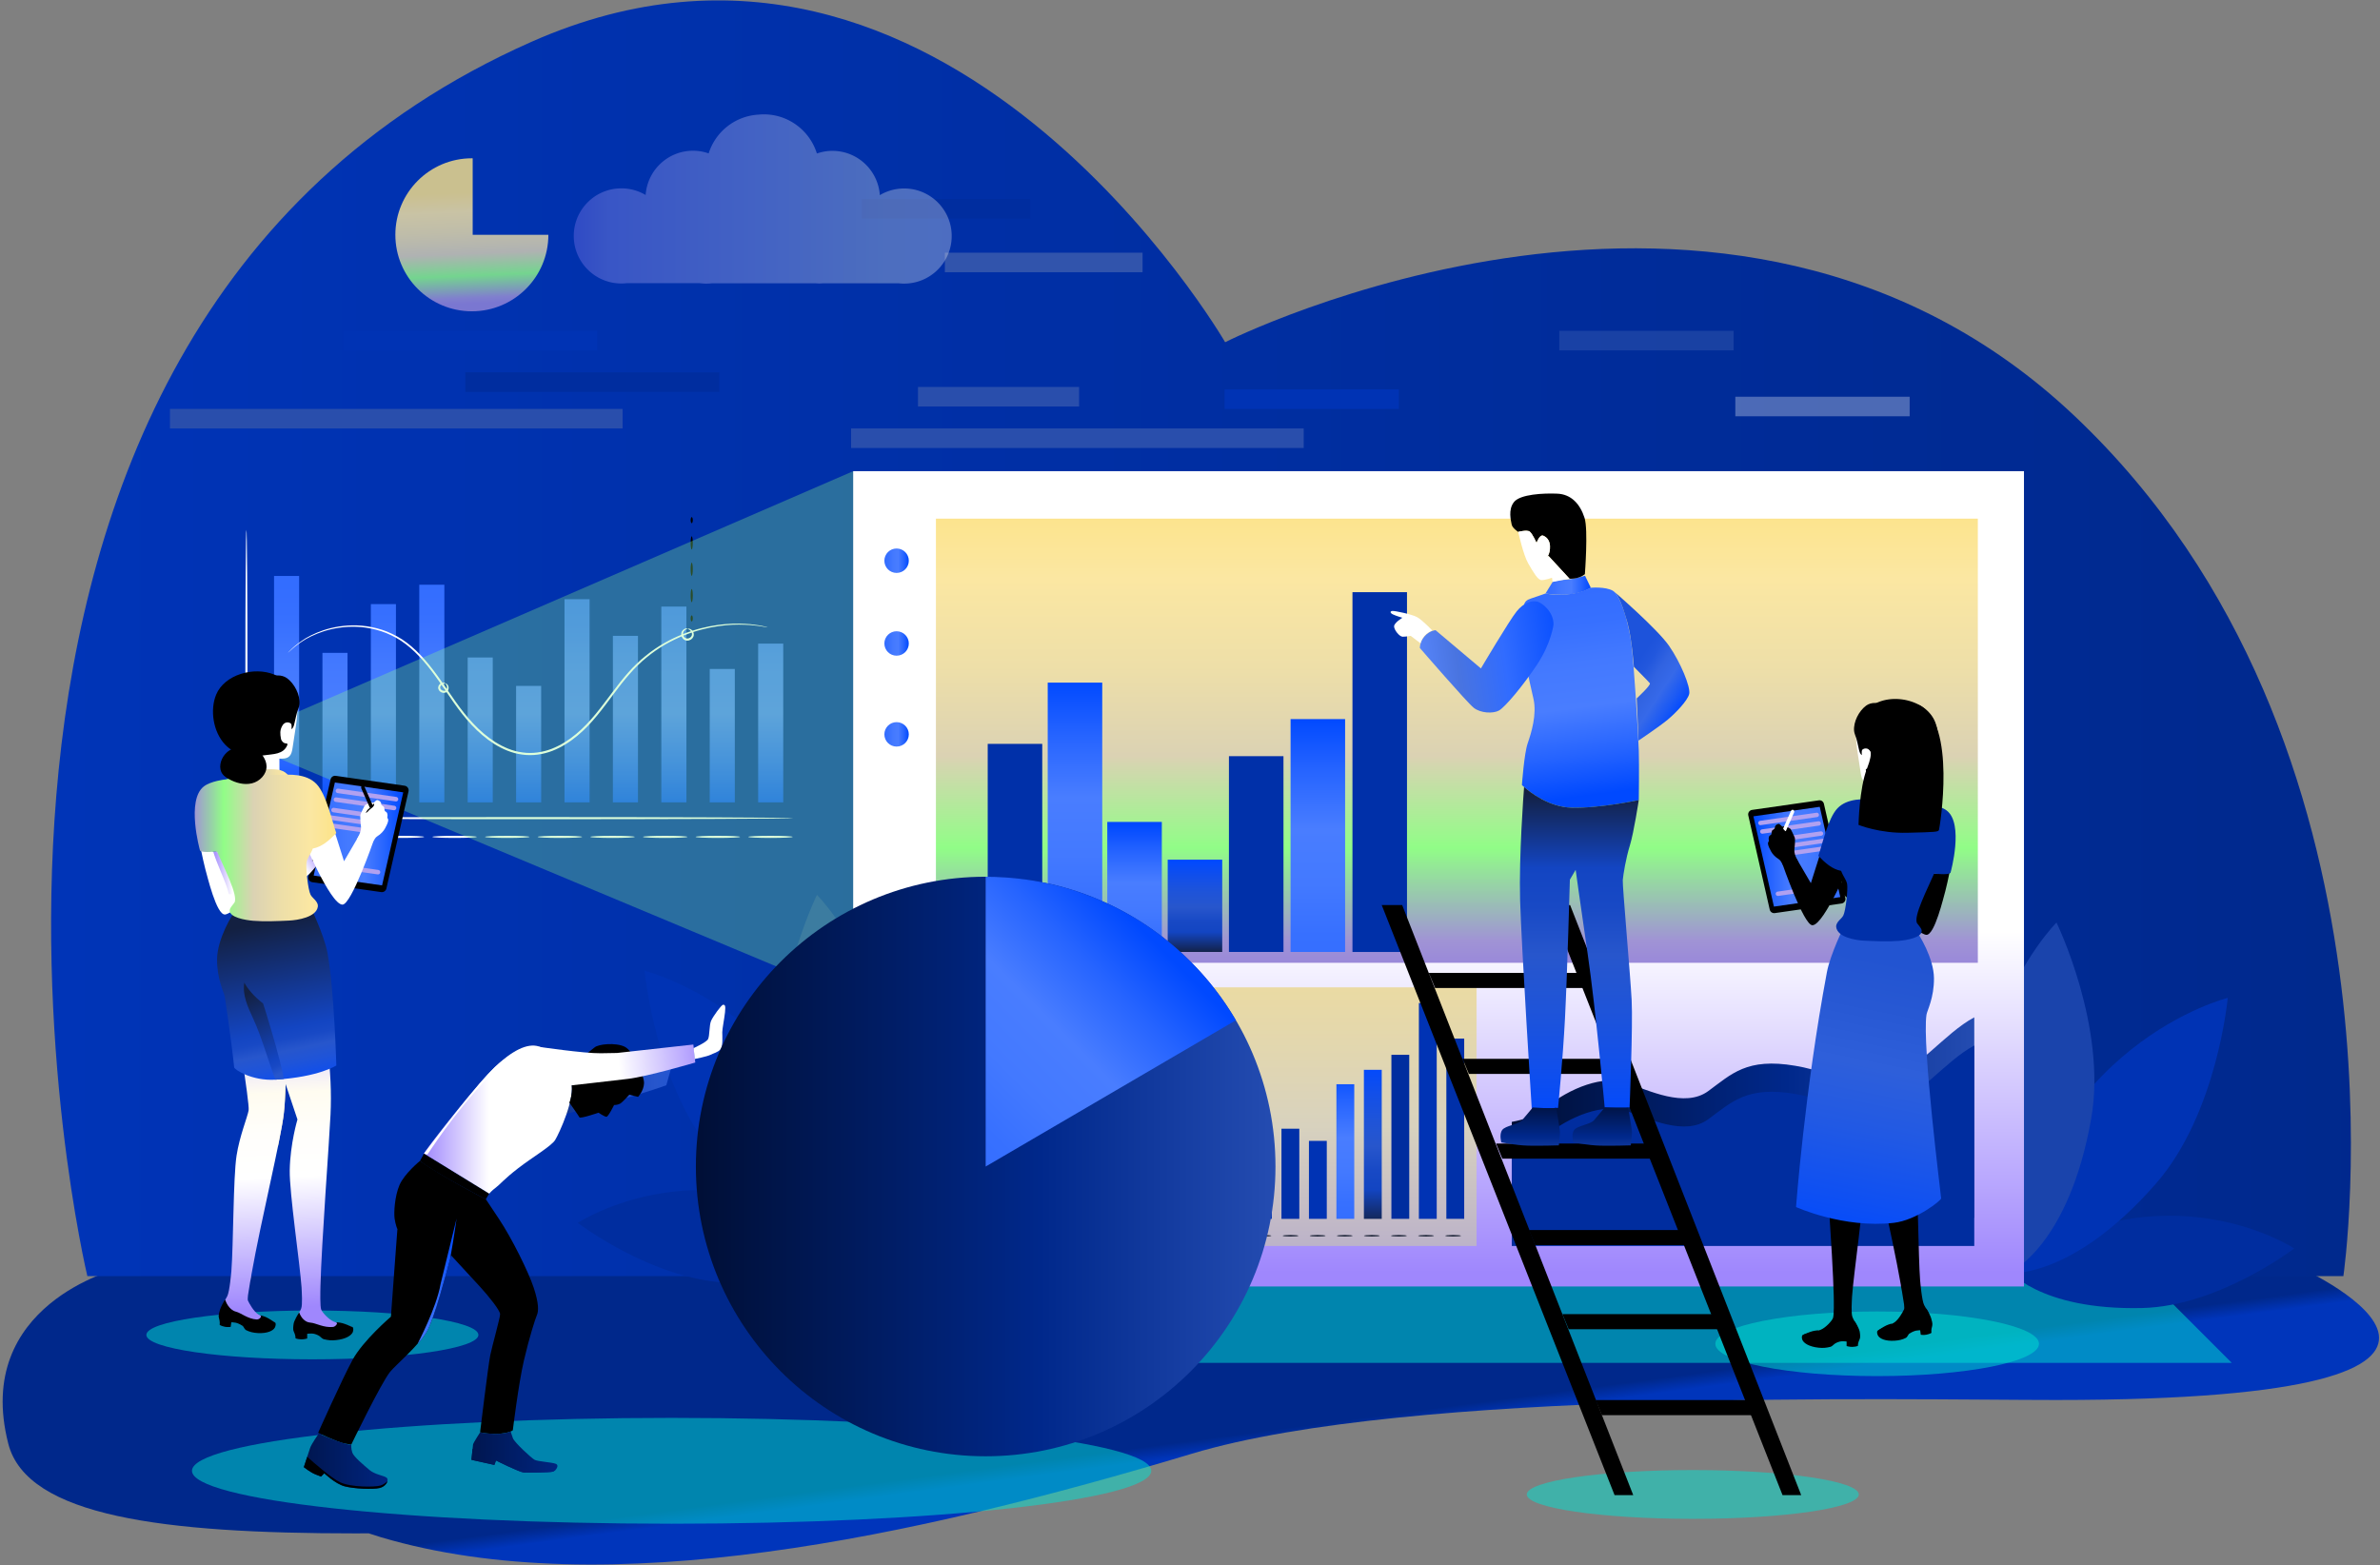
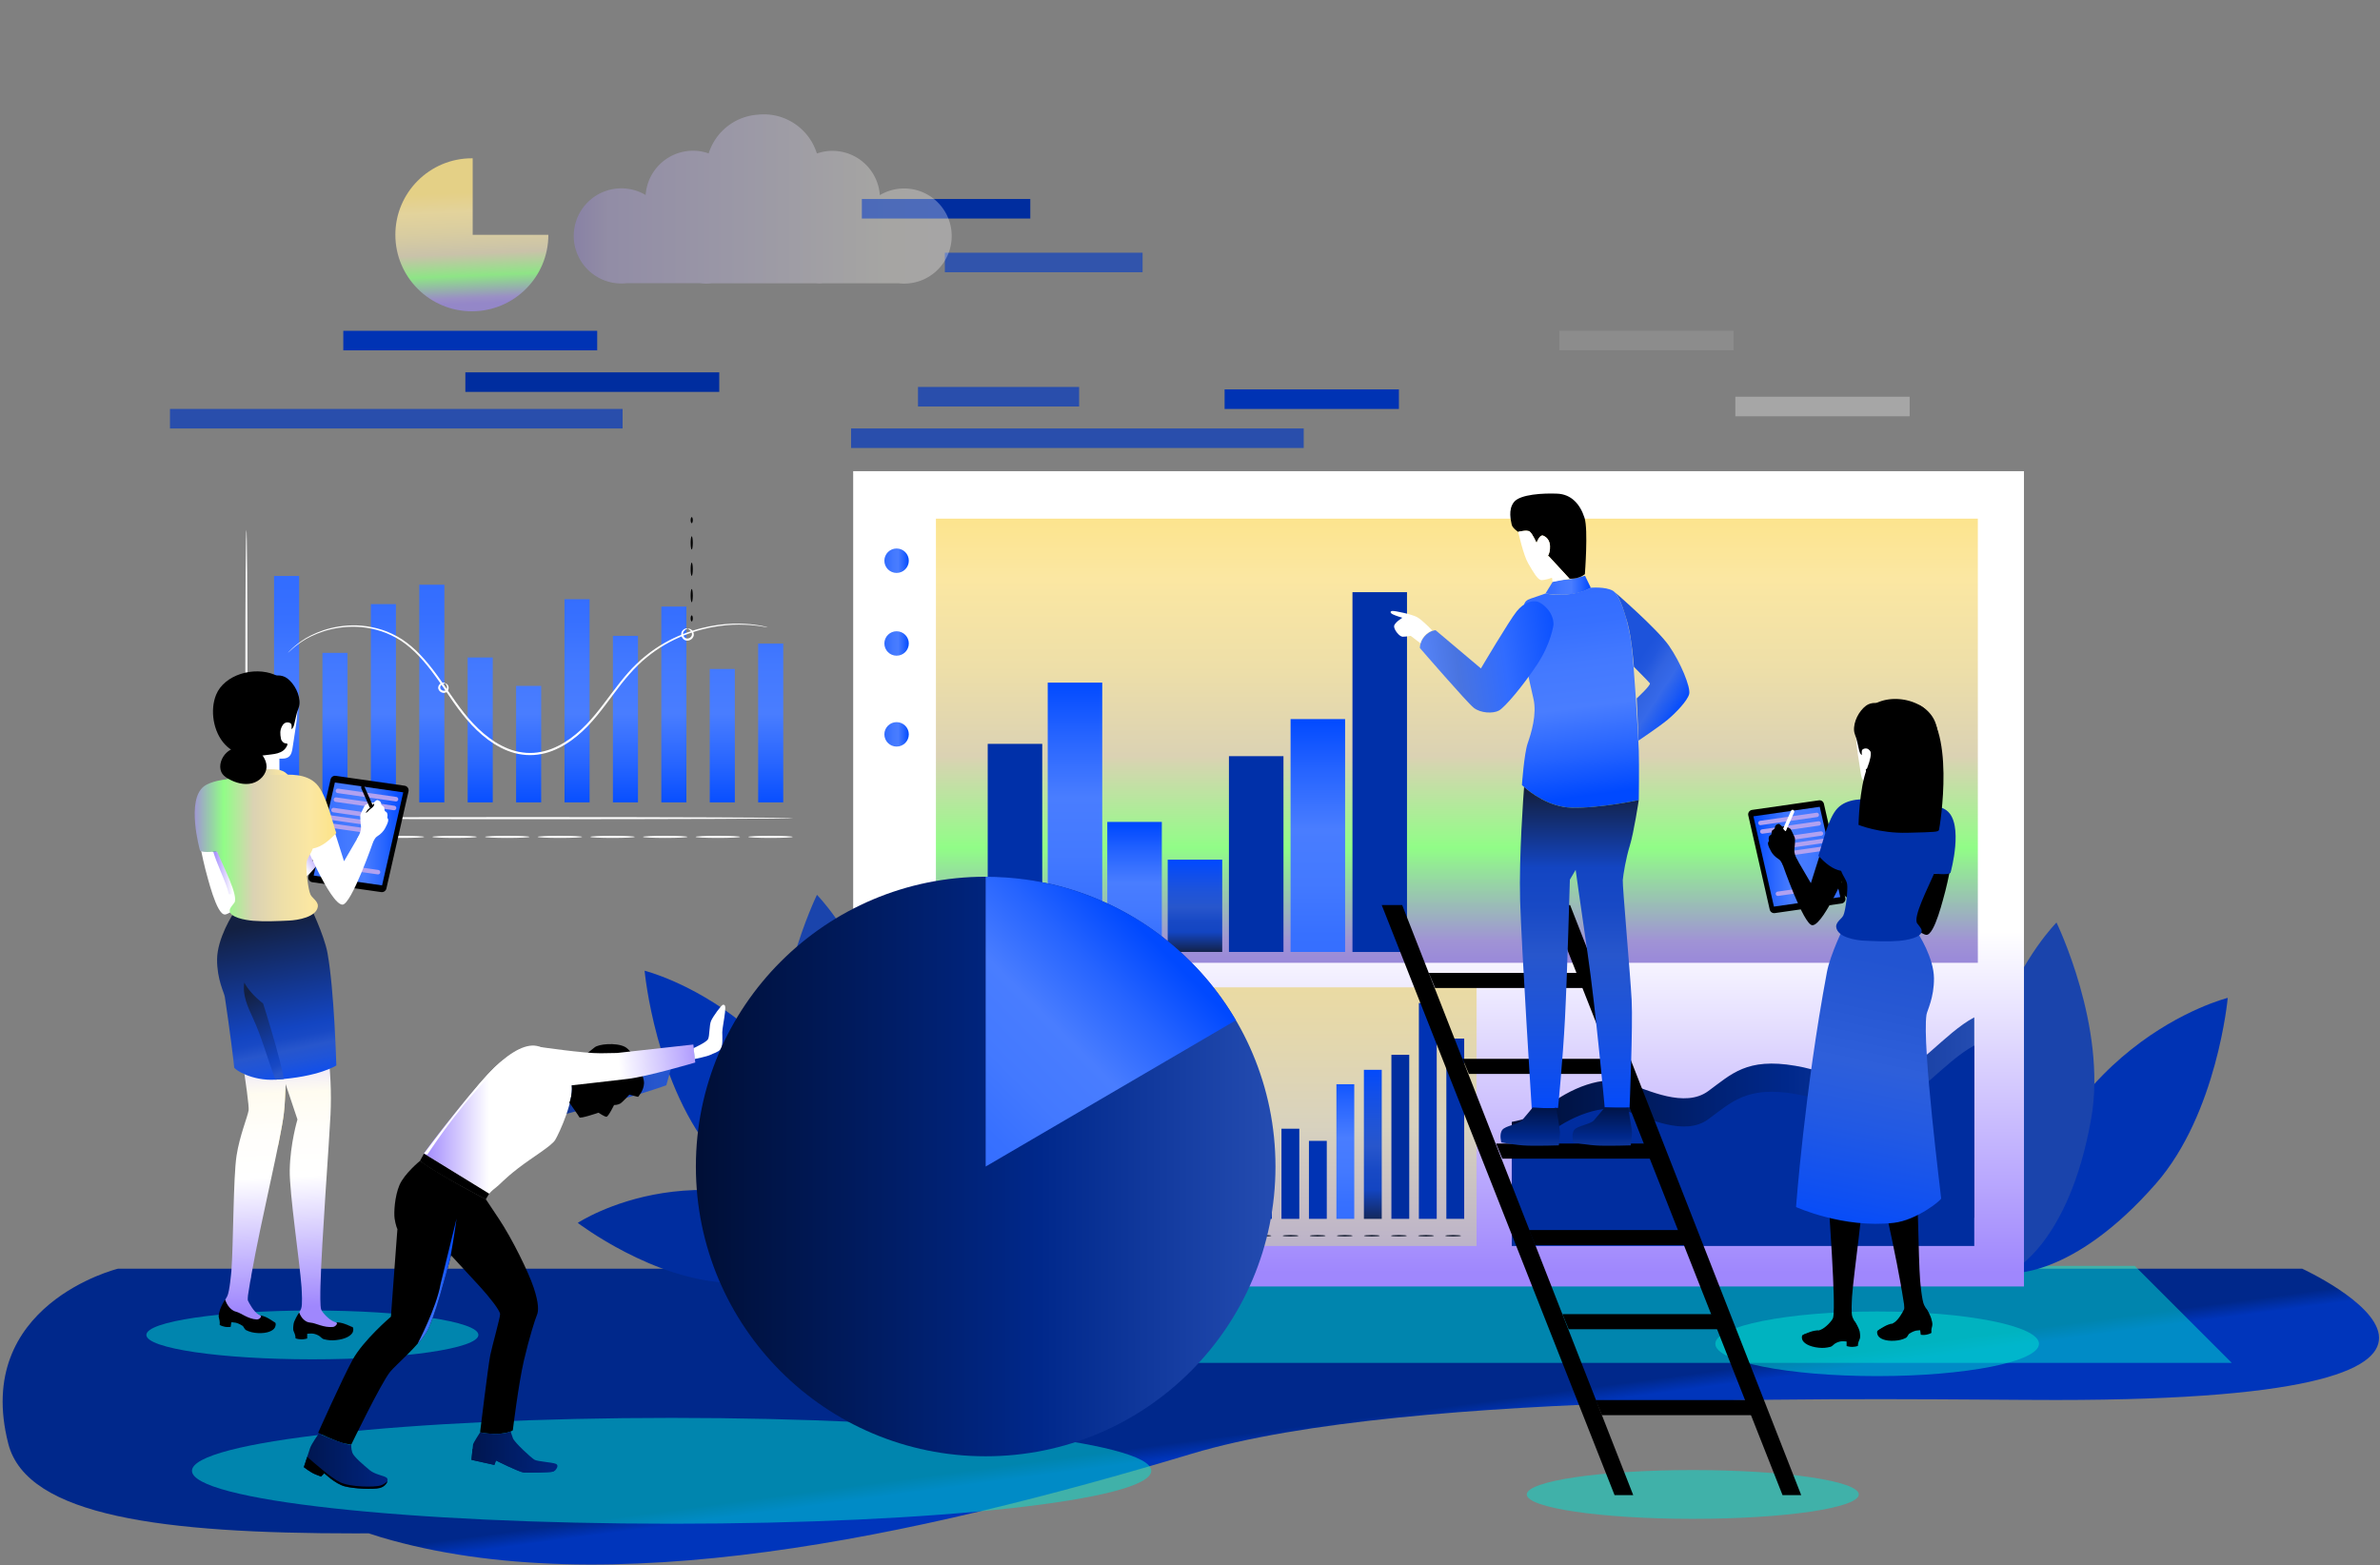
<svg xmlns="http://www.w3.org/2000/svg" viewBox="0 0 783 515" id="Conceptofdataanalysisandmaintenance">
  <rect x="0" y="0" width="783" height="515" fill="#808080" stroke="none" />
  <defs>
    <linearGradient id="a" x1="51.233%" x2="48.994%" y1="50.968%" y2="48.804%">
      <stop offset="0%" stop-color="#0035bb" class="stopColor7700bb svgShape" />
      <stop offset="100%" stop-color="#00288b" class="stopColor00008b svgShape" />
    </linearGradient>
    <linearGradient id="b" x1="0%" x2="100%" y1="49.999%" y2="49.999%">
      <stop offset="0%" stop-color="#0035bb" class="stopColor7700bb svgShape" />
      <stop offset="100%" stop-color="#00288b" class="stopColor00008b svgShape" />
      <stop offset="100%" />
    </linearGradient>
    <linearGradient id="c" x1="51.859%" x2="48.827%" y1="94.764%" y2="22.318%">
      <stop offset="0%" stop-color="#9988da" class="stopColor88cfda svgShape" />
      <stop offset="5.06%" stop-color="#a093d5" class="stopColor93d1d5 svgShape" />
      <stop offset="25.02%" stop-color="#91fd87" class="stopColorbad7c2 svgShape" />
      <stop offset="44.81%" stop-color="#dbd2b3" class="stopColord8dbb3 svgShape" />
      <stop offset="64.14%" stop-color="#eedfa8" class="stopColoreedea8 svgShape" />
      <stop offset="82.79%" stop-color="#fbe7a2" class="stopColorfbe0a2 svgShape" />
      <stop offset="100%" stop-color="#fde387" class="stopColorffe1a0 svgShape" />
    </linearGradient>
    <linearGradient id="d" x1="49.942%" x2="49.942%" y1="3.715%" y2="104.363%">
      <stop offset="0%" stop-color="#336dff" class="stopColor7633ff svgShape" />
      <stop offset="15.85%" stop-color="#3770ff" class="stopColor7137ff svgShape" />
      <stop offset="35.35%" stop-color="#4379ff" class="stopColor6243ff svgShape" />
      <stop offset="56.76%" stop-color="#497dff" class="stopColor4957ff svgShape" />
      <stop offset="79.37%" stop-color="#2664ff" class="stopColor2672ff svgShape" />
      <stop offset="100%" stop-color="#0049ff" class="stopColor0090ff svgShape" />
    </linearGradient>
    <linearGradient id="e" x1="50.027%" x2="50.027%" y1="-45.808%" y2="106.587%">
      <stop offset="0%" stop-color="#336dff" class="stopColor7633ff svgShape" />
      <stop offset="15.85%" stop-color="#3770ff" class="stopColor7137ff svgShape" />
      <stop offset="35.35%" stop-color="#4379ff" class="stopColor6243ff svgShape" />
      <stop offset="56.76%" stop-color="#497dff" class="stopColor4957ff svgShape" />
      <stop offset="79.37%" stop-color="#2664ff" class="stopColor2672ff svgShape" />
      <stop offset="100%" stop-color="#0049ff" class="stopColor0090ff svgShape" />
    </linearGradient>
    <linearGradient id="f" x1="49.995%" x2="49.995%" y1="-9.898%" y2="104.376%">
      <stop offset="0%" stop-color="#336dff" class="stopColor7633ff svgShape" />
      <stop offset="15.85%" stop-color="#3770ff" class="stopColor7137ff svgShape" />
      <stop offset="35.35%" stop-color="#4379ff" class="stopColor6243ff svgShape" />
      <stop offset="56.76%" stop-color="#497dff" class="stopColor4957ff svgShape" />
      <stop offset="79.37%" stop-color="#2664ff" class="stopColor2672ff svgShape" />
      <stop offset="100%" stop-color="#0049ff" class="stopColor0090ff svgShape" />
    </linearGradient>
    <linearGradient id="g" x1="49.959%" x2="49.959%" y1="-.158%" y2="104.525%">
      <stop offset="0%" stop-color="#336dff" class="stopColor7633ff svgShape" />
      <stop offset="15.85%" stop-color="#3770ff" class="stopColor7137ff svgShape" />
      <stop offset="35.35%" stop-color="#4379ff" class="stopColor6243ff svgShape" />
      <stop offset="56.76%" stop-color="#497dff" class="stopColor4957ff svgShape" />
      <stop offset="79.37%" stop-color="#2664ff" class="stopColor2672ff svgShape" />
      <stop offset="100%" stop-color="#0049ff" class="stopColor0090ff svgShape" />
    </linearGradient>
    <linearGradient id="h" x1="50.038%" x2="50.038%" y1="-50.457%" y2="106.797%">
      <stop offset="0%" stop-color="#336dff" class="stopColor7633ff svgShape" />
      <stop offset="15.85%" stop-color="#3770ff" class="stopColor7137ff svgShape" />
      <stop offset="35.35%" stop-color="#4379ff" class="stopColor6243ff svgShape" />
      <stop offset="56.76%" stop-color="#497dff" class="stopColor4957ff svgShape" />
      <stop offset="79.37%" stop-color="#2664ff" class="stopColor2672ff svgShape" />
      <stop offset="100%" stop-color="#0049ff" class="stopColor0090ff svgShape" />
    </linearGradient>
    <linearGradient id="i" x1="50.012%" x2="50.012%" y1="-87.169%" y2="108.456%">
      <stop offset="0%" stop-color="#336dff" class="stopColor7633ff svgShape" />
      <stop offset="15.85%" stop-color="#3770ff" class="stopColor7137ff svgShape" />
      <stop offset="35.35%" stop-color="#4379ff" class="stopColor6243ff svgShape" />
      <stop offset="56.76%" stop-color="#497dff" class="stopColor4957ff svgShape" />
      <stop offset="79.37%" stop-color="#2664ff" class="stopColor2672ff svgShape" />
      <stop offset="100%" stop-color="#0049ff" class="stopColor0090ff svgShape" />
    </linearGradient>
    <linearGradient id="j" x1="49.973%" x2="49.973%" y1="-7.305%" y2="104.848%">
      <stop offset="0%" stop-color="#336dff" class="stopColor7633ff svgShape" />
      <stop offset="15.85%" stop-color="#3770ff" class="stopColor7137ff svgShape" />
      <stop offset="35.35%" stop-color="#4379ff" class="stopColor6243ff svgShape" />
      <stop offset="56.76%" stop-color="#497dff" class="stopColor4957ff svgShape" />
      <stop offset="79.37%" stop-color="#2664ff" class="stopColor2672ff svgShape" />
      <stop offset="100%" stop-color="#0049ff" class="stopColor0090ff svgShape" />
    </linearGradient>
    <linearGradient id="k" x1="50.057%" x2="50.057%" y1="-30.905%" y2="105.914%">
      <stop offset="0%" stop-color="#336dff" class="stopColor7633ff svgShape" />
      <stop offset="15.85%" stop-color="#3770ff" class="stopColor7137ff svgShape" />
      <stop offset="35.35%" stop-color="#4379ff" class="stopColor6243ff svgShape" />
      <stop offset="56.76%" stop-color="#497dff" class="stopColor4957ff svgShape" />
      <stop offset="79.37%" stop-color="#2664ff" class="stopColor2672ff svgShape" />
      <stop offset="100%" stop-color="#0049ff" class="stopColor0090ff svgShape" />
    </linearGradient>
    <linearGradient id="l" x1="50.023%" x2="50.023%" y1="-11.337%" y2="105.03%">
      <stop offset="0%" stop-color="#336dff" class="stopColor7633ff svgShape" />
      <stop offset="15.85%" stop-color="#3770ff" class="stopColor7137ff svgShape" />
      <stop offset="35.35%" stop-color="#4379ff" class="stopColor6243ff svgShape" />
      <stop offset="56.76%" stop-color="#497dff" class="stopColor4957ff svgShape" />
      <stop offset="79.37%" stop-color="#2664ff" class="stopColor2672ff svgShape" />
      <stop offset="100%" stop-color="#0049ff" class="stopColor0090ff svgShape" />
    </linearGradient>
    <linearGradient id="m" x1="49.993%" x2="49.993%" y1="-63.415%" y2="107.383%">
      <stop offset="0%" stop-color="#336dff" class="stopColor7633ff svgShape" />
      <stop offset="15.85%" stop-color="#3770ff" class="stopColor7137ff svgShape" />
      <stop offset="35.35%" stop-color="#4379ff" class="stopColor6243ff svgShape" />
      <stop offset="56.76%" stop-color="#497dff" class="stopColor4957ff svgShape" />
      <stop offset="79.37%" stop-color="#2664ff" class="stopColor2672ff svgShape" />
      <stop offset="100%" stop-color="#0049ff" class="stopColor0090ff svgShape" />
    </linearGradient>
    <linearGradient id="n" x1="49.956%" x2="49.956%" y1="-37.295%" y2="106.202%">
      <stop offset="0%" stop-color="#336dff" class="stopColor7633ff svgShape" />
      <stop offset="15.85%" stop-color="#3770ff" class="stopColor7137ff svgShape" />
      <stop offset="35.35%" stop-color="#4379ff" class="stopColor6243ff svgShape" />
      <stop offset="56.76%" stop-color="#497dff" class="stopColor4957ff svgShape" />
      <stop offset="79.37%" stop-color="#2664ff" class="stopColor2672ff svgShape" />
      <stop offset="100%" stop-color="#0049ff" class="stopColor0090ff svgShape" />
    </linearGradient>
    <linearGradient id="o" x1="49.999%" x2="49.999%" y1="98.561%" y2="1.547%">
      <stop offset="0%" stop-color="#9f87fd" class="stopColora1baff svgShape" />
      <stop offset="43.32%" stop-color="#ffffff" class="stopColorffffff svgShape" />
    </linearGradient>
    <linearGradient id="p" x1="50%" x2="50%" y1="100.252%" y2="-4.339%">
      <stop offset="0%" stop-color="#9988da" class="stopColor88cfda svgShape" />
      <stop offset="5.06%" stop-color="#a093d5" class="stopColor93d1d5 svgShape" />
      <stop offset="25.02%" stop-color="#91fd87" class="stopColorbad7c2 svgShape" />
      <stop offset="44.81%" stop-color="#dbd2b3" class="stopColord8dbb3 svgShape" />
      <stop offset="64.14%" stop-color="#eedfa8" class="stopColoreedea8 svgShape" />
      <stop offset="82.79%" stop-color="#fbe7a2" class="stopColorfbe0a2 svgShape" />
      <stop offset="100%" stop-color="#fde387" class="stopColorffe1a0 svgShape" />
    </linearGradient>
    <linearGradient id="q" x1="50.001%" x2="50.001%" y1="183.321%" y2="-55.799%">
      <stop offset="0%" stop-color="#9988da" class="stopColor88cfda svgShape" />
      <stop offset="18.38%" stop-color="#a498d2" class="stopColor98d1d2 svgShape" />
      <stop offset="54.28%" stop-color="#d8d2be" class="stopColorc2d8be svgShape" />
      <stop offset="100%" stop-color="#fde387" class="stopColorffe1a0 svgShape" />
    </linearGradient>
    <linearGradient id="r" x1="50.02%" x2="50.02%" y1="110.138%" y2="-.829%">
      <stop offset="0%" stop-color="#336dff" class="stopColor7633ff svgShape" />
      <stop offset="15.85%" stop-color="#3770ff" class="stopColor7137ff svgShape" />
      <stop offset="35.35%" stop-color="#4379ff" class="stopColor6243ff svgShape" />
      <stop offset="56.76%" stop-color="#497dff" class="stopColor4957ff svgShape" />
      <stop offset="79.37%" stop-color="#2664ff" class="stopColor2672ff svgShape" />
      <stop offset="100%" stop-color="#0049ff" class="stopColor0090ff svgShape" />
    </linearGradient>
    <linearGradient id="s" x1=".024%" x2="99.948%" y1="50.002%" y2="50.002%">
      <stop offset="0%" stop-color="#336dff" class="stopColor7633ff svgShape" />
      <stop offset="15.85%" stop-color="#3770ff" class="stopColor7137ff svgShape" />
      <stop offset="35.35%" stop-color="#4379ff" class="stopColor6243ff svgShape" />
      <stop offset="56.76%" stop-color="#497dff" class="stopColor4957ff svgShape" />
      <stop offset="79.37%" stop-color="#2664ff" class="stopColor2672ff svgShape" />
      <stop offset="100%" stop-color="#0049ff" class="stopColor0090ff svgShape" />
    </linearGradient>
    <linearGradient id="t" x1=".024%" x2="99.948%" y1="49.953%" y2="49.953%">
      <stop offset="0%" stop-color="#336dff" class="stopColor7633ff svgShape" />
      <stop offset="15.85%" stop-color="#3770ff" class="stopColor7137ff svgShape" />
      <stop offset="35.35%" stop-color="#4379ff" class="stopColor6243ff svgShape" />
      <stop offset="56.76%" stop-color="#497dff" class="stopColor4957ff svgShape" />
      <stop offset="79.37%" stop-color="#2664ff" class="stopColor2672ff svgShape" />
      <stop offset="100%" stop-color="#0049ff" class="stopColor0090ff svgShape" />
    </linearGradient>
    <linearGradient id="u" x1=".024%" x2="99.948%" y1="49.999%" y2="49.999%">
      <stop offset="0%" stop-color="#336dff" class="stopColor7633ff svgShape" />
      <stop offset="15.85%" stop-color="#3770ff" class="stopColor7137ff svgShape" />
      <stop offset="35.35%" stop-color="#4379ff" class="stopColor6243ff svgShape" />
      <stop offset="56.76%" stop-color="#497dff" class="stopColor4957ff svgShape" />
      <stop offset="79.37%" stop-color="#2664ff" class="stopColor2672ff svgShape" />
      <stop offset="100%" stop-color="#0049ff" class="stopColor0090ff svgShape" />
    </linearGradient>
    <linearGradient id="v" x1=".006%" x2="100.004%" y1="50.014%" y2="50.014%">
      <stop offset="0%" stop-color="#000f36" class="stopColor270036 svgShape" />
      <stop offset="59.36%" stop-color="#00288b" class="stopColor4f008b svgShape" />
      <stop offset="100%" stop-color="#244cb1" class="stopColor4c24b1 svgShape" />
    </linearGradient>
    <linearGradient id="w" x1="49.985%" x2="49.985%" y1="99.65%" y2="-.974%">
      <stop offset="0%" stop-color="#336dff" class="stopColor7633ff svgShape" />
      <stop offset="15.85%" stop-color="#3770ff" class="stopColor7137ff svgShape" />
      <stop offset="35.35%" stop-color="#4379ff" class="stopColor6243ff svgShape" />
      <stop offset="56.76%" stop-color="#497dff" class="stopColor4957ff svgShape" />
      <stop offset="79.37%" stop-color="#2664ff" class="stopColor2672ff svgShape" />
      <stop offset="100%" stop-color="#0049ff" class="stopColor0090ff svgShape" />
    </linearGradient>
    <linearGradient id="x" x1="49.98%" x2="49.98%" y1="104.884%" y2="2.131%">
      <stop offset="0%" stop-color="#336dff" class="stopColor7633ff svgShape" />
      <stop offset="15.85%" stop-color="#3770ff" class="stopColor7137ff svgShape" />
      <stop offset="35.35%" stop-color="#4379ff" class="stopColor6243ff svgShape" />
      <stop offset="56.76%" stop-color="#497dff" class="stopColor4957ff svgShape" />
      <stop offset="79.37%" stop-color="#2664ff" class="stopColor2672ff svgShape" />
      <stop offset="100%" stop-color="#0049ff" class="stopColor0090ff svgShape" />
    </linearGradient>
    <linearGradient id="y" x1="50.012%" x2="50.012%" y1="101.625%" y2=".788%">
      <stop offset="0%" stop-color="#132041" class="stopColor311341 svgShape" />
      <stop offset="22.99%" stop-color="#1345c2" class="stopColor3113c2 svgShape" />
      <stop offset="34.79%" stop-color="#1849c5" class="stopColor2f18c5 svgShape" />
      <stop offset="49.31%" stop-color="#2756cc" class="stopColor2927cc svgShape" />
      <stop offset="65.24%" stop-color="#1f54d8" class="stopColor1f40d8 svgShape" />
      <stop offset="82.19%" stop-color="#124fe9" class="stopColor1263e9 svgShape" />
      <stop offset="99.78%" stop-color="#0049ff" class="stopColor008fff svgShape" />
      <stop offset="100%" stop-color="#0049ff" class="stopColor0090ff svgShape" />
    </linearGradient>
    <linearGradient id="z" x1="50.024%" x2="50.024%" y1="106.85%" y2="-11.601%">
      <stop offset="0%" stop-color="#336dff" class="stopColor7633ff svgShape" />
      <stop offset="15.85%" stop-color="#3770ff" class="stopColor7137ff svgShape" />
      <stop offset="35.35%" stop-color="#4379ff" class="stopColor6243ff svgShape" />
      <stop offset="56.76%" stop-color="#497dff" class="stopColor4957ff svgShape" />
      <stop offset="79.37%" stop-color="#2664ff" class="stopColor2672ff svgShape" />
      <stop offset="100%" stop-color="#0049ff" class="stopColor0090ff svgShape" />
    </linearGradient>
    <linearGradient id="A" x1="50.053%" x2="50.053%" y1="105.46%" y2="-3.846%">
      <stop offset="0%" stop-color="#132041" class="stopColor311341 svgShape" />
      <stop offset="22.99%" stop-color="#1345c2" class="stopColor3113c2 svgShape" />
      <stop offset="34.79%" stop-color="#1849c5" class="stopColor2f18c5 svgShape" />
      <stop offset="49.31%" stop-color="#2756cc" class="stopColor2927cc svgShape" />
      <stop offset="65.24%" stop-color="#1f54d8" class="stopColor1f40d8 svgShape" />
      <stop offset="82.19%" stop-color="#124fe9" class="stopColor1263e9 svgShape" />
      <stop offset="99.78%" stop-color="#0049ff" class="stopColor008fff svgShape" />
      <stop offset="100%" stop-color="#0049ff" class="stopColor0090ff svgShape" />
    </linearGradient>
    <linearGradient id="B" x1="-.003%" x2="99.988%" y1="49.999%" y2="49.999%">
      <stop offset="0%" stop-color="#336dff" class="stopColor7633ff svgShape" />
      <stop offset="15.85%" stop-color="#3770ff" class="stopColor7137ff svgShape" />
      <stop offset="35.35%" stop-color="#4379ff" class="stopColor6243ff svgShape" />
      <stop offset="56.76%" stop-color="#497dff" class="stopColor4957ff svgShape" />
      <stop offset="79.37%" stop-color="#2664ff" class="stopColor2672ff svgShape" />
      <stop offset="100%" stop-color="#0049ff" class="stopColor0090ff svgShape" />
    </linearGradient>
    <linearGradient id="C" x1="74.064%" x2="-13.771%" y1="30.541%" y2="110.699%">
      <stop offset="0%" stop-color="#9f87fd" class="stopColora1baff svgShape" />
      <stop offset="43.32%" stop-color="#ffffff" class="stopColorffffff svgShape" />
    </linearGradient>
    <linearGradient id="D" x1="50.288%" x2="49.799%" y1="94.797%" y2="22.221%">
      <stop offset="0%" stop-color="#9f87fd" class="stopColora1baff svgShape" />
      <stop offset="43.32%" stop-color="#ffffff" class="stopColorffffff svgShape" />
      <stop offset="57.94%" stop-color="#fffefb" class="stopColorfbfcff svgShape" />
      <stop offset="71.23%" stop-color="#fffcf0" class="stopColorf0f4ff svgShape" />
      <stop offset="84%" stop-color="#e5deff" class="stopColordee7ff svgShape" />
      <stop offset="96.37%" stop-color="#d0c4ff" class="stopColorc4d4ff svgShape" />
      <stop offset="100%" stop-color="#c9bbff" class="stopColorbbcdff svgShape" />
    </linearGradient>
    <linearGradient id="E" x1="50.433%" x2="49.626%" y1="92.974%" y2="22.353%">
      <stop offset="0%" stop-color="#9f87fd" class="stopColora1baff svgShape" />
      <stop offset="43.32%" stop-color="#ffffff" class="stopColorffffff svgShape" />
      <stop offset="57.94%" stop-color="#fffefb" class="stopColorfbfcff svgShape" />
      <stop offset="71.23%" stop-color="#fffcf0" class="stopColorf0f4ff svgShape" />
      <stop offset="84%" stop-color="#e5deff" class="stopColordee7ff svgShape" />
      <stop offset="96.37%" stop-color="#d0c4ff" class="stopColorc4d4ff svgShape" />
      <stop offset="100%" stop-color="#c9bbff" class="stopColorbbcdff svgShape" />
    </linearGradient>
    <linearGradient id="F" x1="44.688%" x2="57.892%" y1="9.526%" y2="106.511%">
      <stop offset="0%" stop-color="#132041" class="stopColor311341 svgShape" />
      <stop offset="63.46%" stop-color="#1345c2" class="stopColor3113c2 svgShape" />
      <stop offset="69.06%" stop-color="#1849c5" class="stopColor2f18c5 svgShape" />
      <stop offset="75.95%" stop-color="#2756cc" class="stopColor2927cc svgShape" />
      <stop offset="83.51%" stop-color="#1f54d8" class="stopColor1f40d8 svgShape" />
      <stop offset="91.55%" stop-color="#124fe9" class="stopColor1263e9 svgShape" />
      <stop offset="99.9%" stop-color="#0049ff" class="stopColor008fff svgShape" />
      <stop offset="100%" stop-color="#0049ff" class="stopColor0090ff svgShape" />
    </linearGradient>
    <linearGradient id="G" x1="-.011%" x2="100.002%" y1="49.976%" y2="49.976%">
      <stop offset="0%" stop-color="#9f87fd" class="stopColora1baff svgShape" />
      <stop offset="43.32%" stop-color="#ffffff" class="stopColorffffff svgShape" />
    </linearGradient>
    <linearGradient id="H" x1="-.003%" x2="99.998%" y1="49.953%" y2="49.953%">
      <stop offset="0%" stop-color="#9988da" class="stopColor88cfda svgShape" />
      <stop offset="5.06%" stop-color="#a093d5" class="stopColor93d1d5 svgShape" />
      <stop offset="25.02%" stop-color="#91fd87" class="stopColorbad7c2 svgShape" />
      <stop offset="44.81%" stop-color="#dbd2b3" class="stopColord8dbb3 svgShape" />
      <stop offset="64.14%" stop-color="#eedfa8" class="stopColoreedea8 svgShape" />
      <stop offset="82.79%" stop-color="#fbe7a2" class="stopColorfbe0a2 svgShape" />
      <stop offset="100%" stop-color="#fde387" class="stopColorffe1a0 svgShape" />
    </linearGradient>
    <linearGradient id="I" x1=".007%" x2="100.014%" y1="49.981%" y2="49.981%">
      <stop offset="0%" stop-color="#9988da" class="stopColor88cfda svgShape" />
      <stop offset="5.06%" stop-color="#a093d5" class="stopColor93d1d5 svgShape" />
      <stop offset="25.02%" stop-color="#91fd87" class="stopColorbad7c2 svgShape" />
      <stop offset="44.81%" stop-color="#dbd2b3" class="stopColord8dbb3 svgShape" />
      <stop offset="64.14%" stop-color="#eedfa8" class="stopColoreedea8 svgShape" />
      <stop offset="82.79%" stop-color="#fbe7a2" class="stopColorfbe0a2 svgShape" />
      <stop offset="100%" stop-color="#fde387" class="stopColorffe1a0 svgShape" />
    </linearGradient>
    <linearGradient id="J" x1="40.326%" x2="67.095%" y1="4.879%" y2="129.838%">
      <stop offset="0%" stop-color="#132041" class="stopColor311341 svgShape" />
      <stop offset="63.46%" stop-color="#1345c2" class="stopColor3113c2 svgShape" />
      <stop offset="69.06%" stop-color="#1849c5" class="stopColor2f18c5 svgShape" />
      <stop offset="75.95%" stop-color="#2756cc" class="stopColor2927cc svgShape" />
      <stop offset="83.51%" stop-color="#1f54d8" class="stopColor1f40d8 svgShape" />
      <stop offset="91.55%" stop-color="#124fe9" class="stopColor1263e9 svgShape" />
      <stop offset="99.9%" stop-color="#0049ff" class="stopColor008fff svgShape" />
      <stop offset="100%" stop-color="#0049ff" class="stopColor0090ff svgShape" />
    </linearGradient>
    <linearGradient id="K" x1="99.986%" x2=".016%" y1="50.002%" y2="50.002%">
      <stop offset="0%" stop-color="#336dff" class="stopColor7633ff svgShape" />
      <stop offset="15.85%" stop-color="#3770ff" class="stopColor7137ff svgShape" />
      <stop offset="35.35%" stop-color="#4379ff" class="stopColor6243ff svgShape" />
      <stop offset="56.76%" stop-color="#497dff" class="stopColor4957ff svgShape" />
      <stop offset="79.37%" stop-color="#2664ff" class="stopColor2672ff svgShape" />
      <stop offset="100%" stop-color="#0049ff" class="stopColor0090ff svgShape" />
    </linearGradient>
    <linearGradient id="L" x1="56.657%" x2="47.291%" y1="10.963%" y2="107.325%">
      <stop offset="0%" stop-color="#2254d1" class="stopColor3822d1 svgShape" />
      <stop offset="16.52%" stop-color="#2758d3" class="stopColor3527d3 svgShape" />
      <stop offset="36.84%" stop-color="#2e5fda" class="stopColor2e36da svgShape" />
      <stop offset="59.16%" stop-color="#2159e4" class="stopColor214fe4 svgShape" />
      <stop offset="82.72%" stop-color="#0f50f2" class="stopColor0f72f2 svgShape" />
      <stop offset="100%" stop-color="#0049ff" class="stopColor0090ff svgShape" />
    </linearGradient>
    <linearGradient id="M" x1="99.989%" x2="-.022%" y1="50.064%" y2="50.064%">
      <stop offset="0%" stop-color="#9988da" class="stopColor88cfda svgShape" />
      <stop offset="5.06%" stop-color="#a093d5" class="stopColor93d1d5 svgShape" />
      <stop offset="25.02%" stop-color="#91fd87" class="stopColorbad7c2 svgShape" />
      <stop offset="44.81%" stop-color="#dbd2b3" class="stopColord8dbb3 svgShape" />
      <stop offset="64.14%" stop-color="#eedfa8" class="stopColoreedea8 svgShape" />
      <stop offset="82.79%" stop-color="#fbe7a2" class="stopColorfbe0a2 svgShape" />
      <stop offset="100%" stop-color="#fde387" class="stopColorffe1a0 svgShape" />
    </linearGradient>
    <linearGradient id="N" x1="-.006%" x2="99.998%" y1="49.983%" y2="49.983%">
      <stop offset="0%" stop-color="#336dff" class="stopColor7633ff svgShape" />
      <stop offset="15.85%" stop-color="#3770ff" class="stopColor7137ff svgShape" />
      <stop offset="35.35%" stop-color="#4379ff" class="stopColor6243ff svgShape" />
      <stop offset="56.76%" stop-color="#497dff" class="stopColor4957ff svgShape" />
      <stop offset="79.37%" stop-color="#2664ff" class="stopColor2672ff svgShape" />
      <stop offset="100%" stop-color="#0049ff" class="stopColor0090ff svgShape" />
    </linearGradient>
    <linearGradient id="O" x1="45.178%" x2="51.762%" y1="1.985%" y2="94.537%">
      <stop offset="0%" stop-color="#336dff" class="stopColor7633ff svgShape" />
      <stop offset="15.85%" stop-color="#3770ff" class="stopColor7137ff svgShape" />
      <stop offset="35.35%" stop-color="#4379ff" class="stopColor6243ff svgShape" />
      <stop offset="56.76%" stop-color="#497dff" class="stopColor4957ff svgShape" />
      <stop offset="79.37%" stop-color="#2664ff" class="stopColor2672ff svgShape" />
      <stop offset="100%" stop-color="#0049ff" class="stopColor0090ff svgShape" />
    </linearGradient>
    <linearGradient id="P" x1="-30.566%" x2="113.849%" y1="61.689%" y2="44.753%">
      <stop offset="0%" stop-color="#5e8cff" class="stopColor5e60ff svgShape" />
      <stop offset="18.14%" stop-color="#5988ff" class="stopColor5963ff svgShape" />
      <stop offset="40.44%" stop-color="#4974e0" class="stopColor4a6aff svgShape" />
      <stop offset="64.91%" stop-color="#316cff" class="stopColor3177ff svgShape" />
      <stop offset="90.79%" stop-color="#0e53ff" class="stopColor0e89ff svgShape" />
      <stop offset="100%" stop-color="#0049ff" class="stopColor0090ff svgShape" />
    </linearGradient>
    <linearGradient id="Q" x1="35.772%" x2="73.489%" y1="42.88%" y2="90.486%">
      <stop offset="0%" stop-color="#1d53db" class="stopColor591ddb svgShape" />
      <stop offset="16.09%" stop-color="#2257dd" class="stopColor5522dd svgShape" />
      <stop offset="35.89%" stop-color="#3163e1" class="stopColor4931e1 svgShape" />
      <stop offset="57.62%" stop-color="#3669e9" class="stopColor364ae9 svgShape" />
      <stop offset="80.58%" stop-color="#1b59f4" class="stopColor1b6df4 svgShape" />
      <stop offset="100%" stop-color="#0049ff" class="stopColor0090ff svgShape" />
    </linearGradient>
    <linearGradient id="R" x1="50.024%" x2="50.024%" y1="1.389%" y2="104.286%">
      <stop offset="0%" stop-color="#132041" class="stopColor311341 svgShape" />
      <stop offset="22.99%" stop-color="#1345c2" class="stopColor3113c2 svgShape" />
      <stop offset="34.79%" stop-color="#1849c5" class="stopColor2f18c5 svgShape" />
      <stop offset="49.31%" stop-color="#2756cc" class="stopColor2927cc svgShape" />
      <stop offset="65.24%" stop-color="#1f54d8" class="stopColor1f40d8 svgShape" />
      <stop offset="82.19%" stop-color="#124fe9" class="stopColor1263e9 svgShape" />
      <stop offset="99.78%" stop-color="#0049ff" class="stopColor008fff svgShape" />
      <stop offset="100%" stop-color="#0049ff" class="stopColor0090ff svgShape" />
    </linearGradient>
    <linearGradient id="S" x1="49.987%" x2="49.987%" y1="-19.469%" y2="140.878%">
      <stop offset="0%" stop-color="#000f36" class="stopColor270036 svgShape" />
      <stop offset="59.36%" stop-color="#00288b" class="stopColor4f008b svgShape" />
      <stop offset="100%" stop-color="#244cb1" class="stopColor4c24b1 svgShape" />
    </linearGradient>
    <linearGradient id="T" x1="49.98%" x2="49.98%" y1="-19.469%" y2="140.878%">
      <stop offset="0%" stop-color="#000f36" class="stopColor270036 svgShape" />
      <stop offset="59.36%" stop-color="#00288b" class="stopColor4f008b svgShape" />
      <stop offset="100%" stop-color="#244cb1" class="stopColor4c24b1 svgShape" />
    </linearGradient>
    <linearGradient id="U" x1=".009%" x2="178.978%" y1="50.012%" y2="50.012%">
      <stop offset="0%" stop-color="#132041" class="stopColor311341 svgShape" />
      <stop offset="22.99%" stop-color="#1345c2" class="stopColor3113c2 svgShape" />
      <stop offset="34.79%" stop-color="#1849c5" class="stopColor2f18c5 svgShape" />
      <stop offset="49.31%" stop-color="#2756cc" class="stopColor2927cc svgShape" />
      <stop offset="65.24%" stop-color="#1f54d8" class="stopColor1f40d8 svgShape" />
      <stop offset="82.19%" stop-color="#124fe9" class="stopColor1263e9 svgShape" />
      <stop offset="99.78%" stop-color="#0049ff" class="stopColor008fff svgShape" />
      <stop offset="100%" stop-color="#0049ff" class="stopColor0090ff svgShape" />
    </linearGradient>
    <linearGradient id="V" x1="-.064%" x2="99.973%" y1="49.975%" y2="49.975%">
      <stop offset="0%" stop-color="#336dff" class="stopColor7633ff svgShape" />
      <stop offset="11.06%" stop-color="#4076ff" class="stopColor6640ff svgShape" />
      <stop offset="52.43%" stop-color="#2f6aff" class="stopColor2f6bff svgShape" />
      <stop offset="83.31%" stop-color="#0d52ff" class="stopColor0d86ff svgShape" />
      <stop offset="100%" stop-color="#0049ff" class="stopColor0090ff svgShape" />
    </linearGradient>
    <linearGradient id="W" x1=".011%" x2="99.989%" y1="49.884%" y2="49.884%">
      <stop offset="0%" stop-color="#00164f" class="stopColor27004f svgShape" />
      <stop offset="100%" stop-color="#002581" class="stopColor004c81 svgShape" />
    </linearGradient>
    <linearGradient id="X" x1="-.005%" x2="99.972%" y1="50.031%" y2="50.031%">
      <stop offset="0%" stop-color="#00164f" class="stopColor27004f svgShape" />
      <stop offset="100%" stop-color="#002581" class="stopColor004c81 svgShape" />
    </linearGradient>
    <linearGradient id="Y" x1=".011%" x2="100.001%" y1="50.008%" y2="50.008%">
      <stop offset="0%" stop-color="#00164f" class="stopColor27004f svgShape" />
      <stop offset="100%" stop-color="#002581" class="stopColor004c81 svgShape" />
    </linearGradient>
    <linearGradient id="Z" x1="-.004%" x2="99.97%" y1="50.014%" y2="50.014%">
      <stop offset="0%" stop-color="#9f87fd" class="stopColora1baff svgShape" />
      <stop offset="43.32%" stop-color="#ffffff" class="stopColorffffff svgShape" />
    </linearGradient>
    <linearGradient id="aa" x1="110.378%" x2="-20.079%" y1="47.273%" y2="50.922%">
      <stop offset="0%" stop-color="#9f87fd" class="stopColora1baff svgShape" />
      <stop offset="43.32%" stop-color="#ffffff" class="stopColorffffff svgShape" />
    </linearGradient>
    <linearGradient id="ab" x1=".003%" x2="99.998%" y1="50%" y2="50%">
      <stop offset="0%" stop-color="#000f36" class="stopColor270036 svgShape" />
      <stop offset="59.36%" stop-color="#00288b" class="stopColor4f008b svgShape" />
      <stop offset="100%" stop-color="#244cb1" class="stopColor4c24b1 svgShape" />
    </linearGradient>
    <linearGradient id="ac" x1="-13.672%" x2="58.597%" y1="98.505%" y2="14.794%">
      <stop offset="0%" stop-color="#336dff" class="stopColor7633ff svgShape" />
      <stop offset="15.85%" stop-color="#3770ff" class="stopColor7137ff svgShape" />
      <stop offset="35.35%" stop-color="#4379ff" class="stopColor6243ff svgShape" />
      <stop offset="56.76%" stop-color="#497dff" class="stopColor4957ff svgShape" />
      <stop offset="79.37%" stop-color="#2664ff" class="stopColor2672ff svgShape" />
      <stop offset="100%" stop-color="#0049ff" class="stopColor0090ff svgShape" />
    </linearGradient>
    <linearGradient id="ad" x1=".01%" x2="100.005%" y1="50.014%" y2="50.014%">
      <stop offset="0%" stop-color="#9f87fd" class="stopColora1baff svgShape" />
      <stop offset="8.88%" stop-color="#bdacff" class="stopColoracc2ff svgShape" />
      <stop offset="49.88%" stop-color="#e1d9ff" class="stopColord9e3ff svgShape" />
      <stop offset="81.6%" stop-color="#fffdf5" class="stopColorf5f7ff svgShape" />
      <stop offset="100%" stop-color="#ffffff" class="stopColorffffff svgShape" />
    </linearGradient>
  </defs>
  <g fill="none" fill-rule="evenodd">
    <path fill="url(#a)" d="M38.79 1.42S-9.02 13.15 2.73 59c6.14 23.96 51.11 29.5 114.15 29.5 1.48 0 2.94-.01 4.41-.02 1.35.45 2.71.89 4.09 1.3 74.09 21.93 175.24.04 266.72-27.49 71.62-21.55 233.78-17.68 284.39-17.68 175.04 0 80.92-43.19 80.92-43.19H38.79Z" transform="translate(0 416)" />
    <path fill="#00e2d3" fill-rule="nonzero" d="M734.23 448.4H300.01v-31.91h402.31z" opacity=".5" class="color000640 svgShape" />
    <path fill="#00e2d3" d="M378.76 483.91c0 9.61-70.65 17.41-157.8 17.41s-157.8-7.79-157.8-17.41c0-9.61 70.65-17.41 157.8-17.41 87.16.01 157.8 7.8 157.8 17.41Z" opacity=".5" class="color000640 svgShape" />
-     <path fill="url(#b)" fill-rule="nonzero" d="M28.74 419.86h742.21s25.7-174.93-88.36-282.93-279.53-24.34-279.53-24.34-92.17-159.01-228.13-98.87C-45.16 111.07 28.74 419.86 28.74 419.86Z" />
    <path fill="url(#c)" fill-rule="nonzero" d="M155.51 52.09c-.09 0-.18-.01-.27-.01-13.9 0-25.17 11.27-25.17 25.17 0 13.9 11.27 25.17 25.17 25.17 13.9 0 25.17-11.27 25.17-25.17h-24.9V52.09Z" opacity=".8" />
    <g fill-rule="nonzero" fill="#000000" class="color000000 svgShape">
      <path fill="url(#d)" d="M10.16 19.5h8.25v74.48h-8.25z" transform="translate(80 170)" />
      <path fill="url(#e)" d="M26.08 44.8h8.25v49.19h-8.25z" transform="translate(80 170)" />
      <path fill="url(#f)" d="M42.01 28.76h8.25v65.6h-8.25z" transform="translate(80 170)" />
      <path fill="url(#g)" d="M57.94 22.38h8.25v71.61h-8.25z" transform="translate(80 170)" />
      <path fill="url(#h)" d="M73.86 46.32h8.25v47.67h-8.25z" transform="translate(80 170)" />
      <path fill="url(#i)" d="M89.79 55.67h8.25v38.32h-8.25z" transform="translate(80 170)" />
      <path fill="url(#j)" d="M105.72 27.15h8.25v66.84h-8.25z" transform="translate(80 170)" />
      <path fill="url(#k)" d="M121.64 39.2h8.25v54.79h-8.25z" transform="translate(80 170)" />
      <path fill="url(#l)" d="M137.57 29.57h8.25v64.42h-8.25z" transform="translate(80 170)" />
      <path fill="url(#m)" d="M153.5 50.1h8.25v43.89h-8.25z" transform="translate(80 170)" />
      <path fill="url(#n)" d="M169.43 41.75h8.25v52.24h-8.25z" transform="translate(80 170)" />
      <path fill="#ffffff" d="M252.57 206.39c0 .01-.17-.01-.5-.06-.36-.06-.84-.13-1.44-.23-.63-.12-1.42-.22-2.35-.31-.47-.05-.97-.1-1.51-.16-.54-.02-1.11-.05-1.72-.08-2.43-.11-5.42-.04-8.84.48-3.41.5-7.26 1.44-11.29 3.07-4.02 1.63-8.24 3.93-12.17 7.19-3.99 3.2-7.47 7.45-10.9 12.08-3.46 4.59-6.99 9.63-11.9 13.69-2.43 2.03-5.19 3.79-8.26 4.99-3.07 1.18-6.49 1.69-9.85 1.21-3.38-.41-6.51-1.8-9.29-3.52-2.76-1.78-5.21-3.91-7.37-6.22-4.36-4.61-7.52-9.85-10.86-14.53-3.3-4.7-6.78-8.99-10.85-12.08-2.01-1.57-4.2-2.7-6.37-3.62-2.19-.88-4.41-1.42-6.54-1.76-4.29-.64-8.27-.27-11.62.5-3.36.78-6.1 2.01-8.22 3.18-2.08 1.26-3.59 2.41-4.54 3.26-.45.41-.81.74-1.08.98-.25.22-.38.33-.39.32-.01-.01.11-.13.34-.37.26-.26.6-.6 1.04-1.03.93-.89 2.42-2.08 4.5-3.39 2.12-1.22 4.87-2.5 8.27-3.33 3.38-.81 7.41-1.23 11.78-.61 2.17.33 4.43.86 6.67 1.75 2.21.92 4.47 2.08 6.52 3.66 4.16 3.12 7.69 7.45 11.02 12.16 3.36 4.7 6.53 9.9 10.83 14.43 2.13 2.28 4.55 4.36 7.24 6.1 2.72 1.68 5.75 3.03 9.01 3.42 3.24.46 6.53-.03 9.51-1.17 2.98-1.16 5.68-2.88 8.07-4.87 4.82-3.98 8.34-8.97 11.82-13.56 1.74-2.3 3.46-4.54 5.28-6.6.92-1.02 1.82-2.03 2.81-2.93l1.45-1.36c.49-.43 1-.83 1.5-1.25 4-3.28 8.28-5.59 12.35-7.2 4.08-1.62 7.97-2.53 11.42-3 3.45-.48 6.46-.52 8.9-.37.61.04 1.19.07 1.73.11.54.07 1.04.13 1.51.19.94.11 1.72.23 2.35.37.6.13 1.08.22 1.43.3.35.12.51.16.51.17ZM81.07 269.18c-.19 0-.35-21.24-.35-47.43 0-26.2.15-47.44.35-47.44.19 0 .35 21.23.35 47.44 0 26.19-.15 47.43-.35 47.43ZM261.04 269.18c0 .19-39.13.35-87.39.35-48.28 0-87.4-.15-87.4-.35 0-.19 39.12-.35 87.4-.35 48.26 0 87.39.16 87.39.35ZM101.92 275.04c0 .19-2.74.35-6.12.35s-6.12-.16-6.12-.35c0-.19 2.74-.35 6.12-.35s6.12.16 6.12.35ZM122.23 275.34c0 .19-3.28.35-7.32.35-4.04 0-7.32-.16-7.32-.35 0-.19 3.28-.35 7.32-.35 4.04 0 7.32.16 7.32.35ZM139.55 275.34c0 .19-3.28.35-7.32.35-4.04 0-7.32-.16-7.32-.35 0-.19 3.28-.35 7.32-.35 4.05 0 7.32.16 7.32.35ZM156.87 275.34c0 .19-3.28.35-7.32.35-4.04 0-7.32-.16-7.32-.35 0-.19 3.27-.35 7.32-.35 4.05 0 7.32.16 7.32.35ZM174.2 275.34c0 .19-3.28.35-7.32.35-4.04 0-7.32-.16-7.32-.35 0-.19 3.28-.35 7.32-.35 4.04 0 7.32.16 7.32.35ZM191.52 275.34c0 .19-3.28.35-7.32.35-4.04 0-7.32-.16-7.32-.35 0-.19 3.28-.35 7.32-.35 4.04 0 7.32.16 7.32.35ZM208.84 275.34c0 .19-3.28.35-7.32.35-4.04 0-7.32-.16-7.32-.35 0-.19 3.28-.35 7.32-.35 4.04 0 7.32.16 7.32.35ZM226.16 275.34c0 .19-3.28.35-7.32.35-4.04 0-7.32-.16-7.32-.35 0-.19 3.28-.35 7.32-.35 4.04 0 7.32.16 7.32.35ZM243.48 275.34c0 .19-3.28.35-7.32.35-4.04 0-7.32-.16-7.32-.35 0-.19 3.28-.35 7.32-.35 4.05 0 7.32.16 7.32.35ZM260.8 275.34c0 .19-3.28.35-7.32.35-4.04 0-7.32-.16-7.32-.35 0-.19 3.28-.35 7.32-.35 4.05 0 7.32.16 7.32.35Z" class="colorffffff svgShape" />
      <path fill="#ffffff" d="M146.54 224.88c-.02-.09.71.02.99.96.12.44.12 1.06-.33 1.6-.44.55-1.32.67-1.98.35-.67-.29-1.17-1.02-1.05-1.72.1-.68.57-1.1.98-1.3.89-.42 1.46.05 1.38.1-.03.1-.54-.09-1.13.32-.28.2-.56.55-.59.95-.04.39.24.81.7 1.02.46.2.96.14 1.23-.15.28-.28.36-.73.32-1.07-.09-.71-.58-.96-.52-1.06ZM226.27 206.9c0-.04.16-.1.47-.05.3.05.73.25 1.08.69.35.42.61 1.18.29 1.94-.31.73-1.09 1.3-2.02 1.3-.97 0-1.68-.78-1.88-1.49-.24-.74-.01-1.51.39-1.91.82-.82 1.59-.69 1.57-.63.04.11-.65.21-1.19.94-.26.35-.36.87-.17 1.4.19.52.68 1 1.29 1 .61.01 1.2-.4 1.43-.87.24-.48.12-1.02-.11-1.39-.47-.78-1.17-.82-1.15-.93Z" class="colorffffff svgShape" />
      <g fill="#ffffff" class="colorffffff svgShape">
        <path d="M227.57 172.13c-.19 0-.35-.45-.35-1s.16-1 .35-1c.19 0 .35.45.35 1-.01.55-.16 1-.35 1ZM227.57 180.79c-.19 0-.35-.97-.35-2.17s.16-2.17.35-2.17c.19 0 .35.97.35 2.17-.01 1.2-.16 2.17-.35 2.17ZM227.57 189.46c-.19 0-.35-.97-.35-2.17s.16-2.17.35-2.17c.19 0 .35.97.35 2.17-.01 1.2-.16 2.17-.35 2.17ZM227.57 198.13c-.19 0-.35-.97-.35-2.17s.16-2.17.35-2.17c.19 0 .35.97.35 2.17-.01 1.2-.16 2.17-.35 2.17ZM227.57 204.46c-.19 0-.35-.45-.35-1s.16-1 .35-1c.19 0 .35.45.35 1-.01.55-.16 1-.35 1Z" fill="#000000" class="color000000 svgShape" />
      </g>
    </g>
    <g fill-rule="nonzero" fill="#000000" class="color000000 svgShape">
      <path fill="#002d9f" d="M285.17 409.05s-10.2 13.83-44.83 13c-25.24-.6-50.26-19.71-50.26-19.71s42.83-28.38 95.09 6.71Z" class="color00759f svgShape" />
      <path fill="#0033b4" d="M284.63 410.5s-20.89 2.25-48.76-29.6c-20.31-23.22-23.8-61.52-23.8-61.52s60.96 15.08 72.56 91.12Z" class="color005cb4 svgShape" />
      <path fill="#1a44ac" d="M283.69 409.93s-19.04-8.88-26.4-50.56c-5.37-30.38 11.48-64.96 11.48-64.96s44.33 44.45 14.92 115.52Z" class="color741aac svgShape" />
    </g>
    <g fill-rule="nonzero" fill="#000000" class="color000000 svgShape">
-       <path fill="#002d9f" d="M660.28 417.43s10.14 13.75 44.55 12.92c25.08-.6 49.94-19.59 49.94-19.59s-42.56-28.2-94.49 6.67Z" class="color00759f svgShape" />
      <path fill="#0033b4" d="M660.81 418.87s20.75 2.24 48.45-29.42c20.19-23.07 23.65-61.14 23.65-61.14s-60.57 15-72.1 90.56Z" class="color005cb4 svgShape" />
      <path fill="#1a44ac" d="M661.75 418.31s18.92-8.83 26.23-50.24c5.33-30.19-11.41-64.55-11.41-64.55s-44.05 44.17-14.82 114.79Z" class="color741aac svgShape" />
    </g>
-     <path fill="#8dff83" fill-rule="nonzero" d="m97.75 234.3 182.94-79.28 230.4 269.89L91.92 249.58" opacity=".3" class="color83ffff svgShape" />
    <g fill-rule="nonzero" fill="#000000" class="color000000 svgShape">
      <g transform="translate(280 155)" fill="#000000" class="color000000 svgShape">
        <path fill="url(#o)" d="M.69.02h385.18v268.24H.69z" />
        <path fill="url(#p)" d="M27.91 15.64h342.78v146.13H27.91z" />
        <path fill="url(#q)" d="M27.91 169.85h177.86v85.09H27.91z" />
        <path fill="#0030a9" d="M124.31 93.79h17.94v64.41h-17.94z" class="colora600a9 svgShape" />
        <path fill="url(#r)" d="M144.59 81.59h17.94v76.61h-17.94z" />
        <path fill="#0030a9" d="M164.95 39.83h17.94v118.38h-17.94z" class="colora600a9 svgShape" />
        <circle cx="14.97" cy="29.48" r="4.02" fill="url(#s)" />
        <circle cx="14.97" cy="56.71" r="4.02" fill="url(#t)" />
        <circle cx="14.97" cy="86.61" r="4.02" fill="url(#u)" />
        <path fill="url(#v)" d="M339.99 200.68c-13.41 3.91-13.36-2.31-29.36-5.03-15.99-2.72-20.95 2.72-28.66 8.35-7.7 5.62-19.61-.27-26.95-2.77-7.35-2.5-18.35 1.43-26.92 8.51-2.81 2.33-6.74 3.64-10.74 4.37v31.55h152.16v-65.95c-9.84 5.24-18.84 17.85-29.53 20.97Z" />
        <path fill="#002d9f" d="M339.99 209.95c-13.41 3.91-13.36-2.31-29.36-5.03-15.99-2.72-20.95 2.72-28.66 8.35-7.71 5.63-19.61-.27-26.95-2.77-7.35-2.5-18.35 1.43-26.92 8.51-2.81 2.33-6.74 3.64-10.74 4.37v31.55h152.16v-65.95c-9.84 5.25-18.84 17.85-29.53 20.97Z" class="color00759f svgShape" />
      </g>
      <path fill="#0030a9" d="M324.95 244.74h17.94v68.46h-17.94z" class="colora600a9 svgShape" />
      <path fill="url(#w)" d="M64.69 69.59h17.94v88.61H64.69z" transform="translate(280 155)" />
      <path fill="url(#x)" d="M84.29 115.42h17.94v42.79H84.29z" transform="translate(280 155)" />
      <path fill="url(#y)" d="M104.16 127.84h17.94v30.36h-17.94z" transform="translate(280 155)" />
      <path fill="url(#z)" d="M27.67 27.72h5.87v44.3h-5.87z" transform="translate(412 329)" />
      <path fill="#0033b4" d="M430.63 375.36h5.87v25.65h-5.87z" class="color005cb4 svgShape" />
      <path fill="#0030a9" d="M421.59 371.36h5.87v29.66h-5.87z" class="colora600a9 svgShape" />
      <path fill="#0033b4" d="M412.55 389.06h5.87v11.96h-5.87z" class="color005cb4 svgShape" />
      <path fill="#002d9f" d="M457.76 347.04h5.87v53.97h-5.87z" class="color00759f svgShape" />
      <path fill="url(#A)" d="M36.71 22.98h5.87v49.04h-5.87z" transform="translate(412 329)" />
      <path fill="#0030a9" d="M475.84 341.7h5.87v59.31h-5.87z" class="colora600a9 svgShape" />
      <path fill="#0033b4" d="M466.8 329.99h5.87v71.03h-5.87z" class="color005cb4 svgShape" />
      <path fill="#1a2235" d="M418.26 406.58c0 .14-1.16.25-2.6.25-1.43 0-2.6-.11-2.6-.25s1.16-.26 2.6-.26c1.44 0 2.6.12 2.6.26ZM427.18 406.58c0 .14-1.16.25-2.6.25-1.43 0-2.59-.11-2.59-.25s1.16-.26 2.59-.26c1.44 0 2.6.12 2.6.26ZM436.09 406.58c0 .14-1.16.25-2.59.25s-2.59-.11-2.59-.25 1.16-.26 2.59-.26 2.59.12 2.59.26ZM445 406.58c0 .14-1.16.25-2.59.25s-2.6-.11-2.6-.25 1.16-.26 2.6-.26c1.43 0 2.59.12 2.59.26ZM453.92 406.58c0 .14-1.16.25-2.59.25s-2.6-.11-2.6-.25 1.16-.26 2.6-.26c1.43 0 2.59.12 2.59.26ZM462.83 406.58c0 .14-1.16.25-2.6.25-1.43 0-2.6-.11-2.6-.25s1.16-.26 2.6-.26c1.44 0 2.6.12 2.6.26ZM471.75 406.58c0 .14-1.16.25-2.6.25-1.43 0-2.59-.11-2.59-.25s1.16-.26 2.59-.26 2.6.12 2.6.26ZM480.66 406.58c0 .14-1.16.25-2.6.25-1.43 0-2.59-.11-2.59-.25s1.16-.26 2.59-.26c1.44 0 2.6.12 2.6.26Z" class="color1a2e35 svgShape" />
    </g>
    <ellipse cx="102.77" cy="439.2" fill="#00e2d3" fill-rule="nonzero" opacity=".5" rx="54.62" ry="8.03" class="color000640 svgShape" />
    <path fill="#000000" fill-rule="nonzero" d="m108.75 256.43-7.28 31.98c-.2.87.39 1.73 1.28 1.85l22.66 3.25c.79.11 1.53-.4 1.71-1.17l7.28-31.97c.2-.87-.39-1.73-1.27-1.86l-22.66-3.25c-.8-.12-1.54.39-1.72 1.17Z" class="color000000 svgShape" />
    <path fill="url(#B)" fill-rule="nonzero" d="M9.17 2.46 2.2 33.07l22.5 3.23 6.97-30.61z" transform="translate(101 255)" />
    <g stroke="#b1a1f0" stroke-linecap="round" stroke-linejoin="round" stroke-width="1.481" class="colorStrokea1d2f0 svgStroke">
      <path d="m130.28 262.94-19.11-2.74M129.64 265.84l-19.12-2.75M121.68 268.24l-11.95-1.72M120.83 270.72l-11.95-1.71M119.98 273.21l-11.95-1.71M124.36 286.95l-11.94-1.71" fill="#000000" class="color000000 svgShape" />
    </g>
    <path fill="url(#C)" fill-rule="nonzero" d="M36.03 68.78c1.28-.6 2.24-1.72 3.15-2.81l2.7-3.21c.36-.42.73-.89.77-1.44-1.51-.12-2.48 1.84-3.99 1.95.7-2.48 1.71-4.88 3-7.12.31-.55.65-1.18.43-1.77-1.63.62-3.01 1.78-4.19 3.06-.83.9-1.6 1.87-2.27 2.89-1.99 3.01-3.23 6.47-4.07 9.99" transform="translate(64 220)" />
    <g fill-rule="nonzero" fill="#000000" class="color000000 svgShape">
      <path fill="#f2d981" d="m93.58 333.9-7.04 16.14c2.97 5.01 4.68 10.93 4.91 16.92.12 3.12-.16 6.23-.07 9.35.01.22.04.46.09.68.94-4.62 1.65-8.43 1.92-10.9.77-6.94.77-17.97.53-32.21-.1 0-.22 0-.34.02Z" class="colorf2a181 svgShape" />
      <path fill="url(#D)" d="M22.54 14.54 6.36.89S-1.17 11.1 1.67 20.95c1.4 4.84 3.15 7.25 3.91 9.55.71 2.15 5.58 32.54 5.22 34.77-.36 2.22-2.98 8.44-3.98 14.98-1.1 7.19-1.02 29.22-1.71 38.13H5.1s-.55 6.65-1.34 8.1c-.78 1.45-1.89 3.07-2.08 5.04-.11 1.14.52 2.35 1.83 3.02 1.31.67 2.19-.03 2.66.03 2.74.33 3.23 2.41 7.93 3.19 1.45.24 3.67-.25 4.94-1.25.5-.39.48-1.02.2-1.46-.28-.43-3.75-1.62-5.31-2.63-1.49-.96-2.95-3.6-3.36-4.5-.1-.23-.08-.89.01-1.72.21-1.42.45-2.9.71-4.43.21-1.09.38-1.88.38-1.88l-.05-.01c3.43-19.36 9.81-44.94 10.79-53.76 1.08-9.85.64-27.84.13-51.58Z" transform="translate(71 300)" />
      <path fill="#000000" d="M90.4 436.83c.34-.59.43-1.47.11-1.69-.44-.3-2.02-1.34-2.93-1.76-.91-.42-2.36-.79-1.85-.51.51.28-.43 1.31-1.28 1.25-2.95-.18-5.12-2.14-6.8-2.56-2.42-.61-3.44-3.47-3.55-3.93-.46.29-1.52 2.6-1.74 3.32-.19.66-.55 1.85-.36 2.53.13.47.41 1.42.27 2.42 0 0 .48.37 1.74.63.8.17 1.88.03 1.88.03l.21-1.52s.66-.02 1.5.15c.84.17 2.21.97 2.29 1.07.34.4.61 1.14 1.05 1.36 1.18.59 2.37.88 3.87.97 3.16.16 5-.76 5.59-1.76Z" class="color000000 svgShape" />
    </g>
    <g fill-rule="nonzero" fill="#000000" class="color000000 svgShape">
      <path fill="url(#E)" d="M38.63 137.53c-.35-.38-4.1-.99-5.85-1.73-1.67-.7-3.7-2.95-4.1-3.91-.4-.95-.3-5.79-.25-7.82.35-13.99 2.94-48.18 3.31-56.36.65-14.23-1.2-28.92-6.67-51.76L4.68.3S-1.03 10.91.88 21.06c1.11 5.89 5.99 6.79 6.82 9.08.83 2.29 13.16 39.18 13.16 39.18s-2.4 7.98-2.54 16.72c-.12 7.46 3.26 29.96 3.89 38.53.07 1.67.36 5.69-.13 6.96-.6 1.56-2.15 3.4-2.07 5.37.04 1.15.87 2.23 2.32 2.68 1.44.45 2.25-.39 2.75-.41 2.87-.12 3.67 1.86 8.63 1.85 1.53 0 3.75-.84 4.93-2.05.44-.43.34-1.05-.01-1.44Z" transform="translate(77 299)" />
      <path fill="#000000" d="M116.06 438.29c.27-.64.23-1.53-.12-1.69-.5-.22-2.27-1-3.27-1.26-1-.27-2.54-.4-1.98-.21.56.19-.26 1.36-1.15 1.45-3.07.3-5.59-1.28-7.38-1.42-2.59-.2-3.54-2.86-3.71-3.31-.43.36-1.71 2.81-1.83 3.57-.11.68-.3 1.92-.01 2.56.2.44.63 1.34.62 2.34 0 0 .55.28 1.89.34.85.03 1.94-.28 1.94-.28v-1.54s.68-.13 1.57-.1 1.99.49 2.53.89c.42.32.86.85 1.36.98 1.44.36 2.47.46 4.03.3 3.27-.33 5.04-1.54 5.51-2.62Z" class="color000000 svgShape" />
    </g>
    <path fill="url(#F)" fill-rule="nonzero" d="M13.79 79.17c-1.38 1.52-6.31 9.74-6.37 16.42-.05 6.69 2.33 10.98 2.54 12.37 1.56 10.22 3.08 22.54 3.08 23.21 0 .67 5.8 4.54 13.6 4.05 14.41-.91 20.01-4.68 20.01-4.68s-.68-24.75-2.9-36.95c-1.11-6.11-5.96-15.96-5.96-15.96" transform="translate(64 220)" />
    <path fill="#ffffff" fill-rule="nonzero" d="M64.64 272.45s2.32 11.53 2.93 13.58c.61 2.05 3.62 15.08 6.47 14.85 2.85-.23 18.48-13.27 18.48-13.27l-2.21-4.43-13.76 6.56s-1.24-14.89-2.33-18.44" class="colorffffff svgShape" />
    <path fill="url(#G)" fill-rule="nonzero" d="M5.96 59.55c1.46 5.15 4.44 10.57 5.33 14.57.18.8 9.71-2.66 9.73-6.24" transform="translate(64 220)" />
    <path fill="#3d5eb0" fill-rule="nonzero" d="M68.74 265.74s-.5 9.63 1.24 14.49c1.72-.03 3.23-.43 3.23-.43l-4.47-14.06Z" class="colorb03d44 svgShape" />
    <path fill="#ffffff" fill-rule="nonzero" d="M95.76 226.24c2.75 3.56 2.21 8.58 1.53 13.03-.34 2.25-.69 4.5-1.03 6.75-.16 1.07-.38 2.24-1.21 2.93-.84.69-2.04.68-3.13.64l.03 5.59c-3.19.07-6.37.09-9.56.04 0-1.31-.29-2.61-.82-3.79-1.56-.03-2.6-1.59-3.21-3.03-.7-1.65-1.22-3.38-1.71-5.11-.66-2.29-1.29-4.62-1.35-7.01-.06-2.39.51-4.87 2.02-6.71 1.03-1.26 2.44-2.15 3.88-2.9 1.98-1.03 4.35-1.84 6.39-.94" class="colorffffff svgShape" />
    <path fill="#000000" fill-rule="nonzero" d="M92.99 234.41c.25.39.19.92.43 1.32.4.68.92.92 1.63 1.25 1.14.53.88 2.2.84 2.94.86-.57 1-2.14 1.21-2.93.23-.89.38-1.81.65-2.69.25-.86.69-1.67.77-2.58.28-3.13-1.68-6.81-4.06-8.56-1.73-1.28-4.36-1.23-6.31.07-.82.55-1.44 1.37-1.8 2.29-.16.39-.26.85-.07 1.23" class="color000000 svgShape" />
    <path fill="url(#H)" fill-rule="nonzero" d="M13.65 36.51c.16-1.09.46-2.36 1.47-2.79.28-.12.59-.16.9-.19 3.11-.34 6.24-.49 9.36-.44 1.29.02 2.63.09 3.79.66 1.81.91 2.81 2.86 3.69 4.69" transform="translate(64 220)" />
    <path fill="#3d5eb0" fill-rule="nonzero" d="M102.9 277.42c0 1.02-.57 2.39-.75 2.92-.71.37-3.53.97-5.15.23-.36-3.37-2.33-9.85-2.33-9.85s8.23 5.76 8.23 6.7Z" class="colorb03d44 svgShape" />
    <g fill-rule="nonzero" fill="#000000" class="color000000 svgShape">
      <path fill="#ffffff" d="M99.28 275.07s9.34 22.56 13.39 22.56c2.95 0 10.17-20.83 10.17-20.83l-4.57-2.16-5.09 8.72-5.15-16.27" class="colorffffff svgShape" />
      <path fill="#ffffff" d="M117.37 276.19s1.51-2.38 1.4-4.07c-.04-.64-.43-3.71-.11-4.31.32-.6 1.09-2.58 1.53-2.96.44-.38 2.06-1 2.46-.73.4.27.89-.99 1.55-.88.66.11 1.2.66 1.2 1.26s.88.71.99 1.15c.11.44.06.82.22 1.15.16.33.65.17.82.99.16.75-.05.82 0 1.21.05.38.38.35.27 1.08-.11.73-.61 1.68-1.05 2.5-.44.82-1.34 1.85-2.55 2.58-.59.36-.92.99-1.49 2.05" class="colorffffff svgShape" />
      <path fill="#000000" d="M119.88 258.76c-.12-.18-.43-.48-.81-.22-.37.26-.26.71-.18.9l2.76 6.25s.22.26.65-.12c.46-.41.32-.61.32-.61s-2.63-6.02-2.74-6.2Z" class="color000000 svgShape" />
      <path fill="#000000" d="M122.78 264.55c-.53.94-1.14 1.24-1.68 1.75-.43.4-.38.66-.85 1.08.83-.06.69-.55 1.76-1.33.5-.36 1.01-.75 1.11-1.36.04-.2-.21-.32-.34-.14Z" class="color000000 svgShape" />
    </g>
    <path fill="url(#I)" fill-rule="nonzero" d="M38.91 59.18c3.01-.55 5.34-2.64 7.73-5.08-1.33-3.67-3.22-12.7-6.51-16.15-3.4-3.55-9.13-3.11-12.2-3.01-3.18-.14-5.8.24-9.6.41-2.53.11-5.05.41-7.53.95-.28.06-.56.13-.84.2v-.03s-4.56.49-6.88 2.26c-5.9 4.51-1.33 20.9-1.33 20.9s-.29.87 3.67.65c.67-.04 1.32-.1 1.94-.18 2.06 4.83 7.24 14.79 5.73 16.92-.39.55-1.38 1.61-1.5 2.3-.44 2.53 5.29 3.43 7.74 3.63 3.73.31 8.02.1 11.76-.07 2.84-.13 9.04-1.12 9.48-4.63.09-.69-.25-1.24-.59-1.74-.44-.64-1.44-1.41-1.8-2.12-.86-1.7-1.62-8.85-1.32-10.67.23-1.46 1.23-2.41 2.05-4.54Z" transform="translate(64 220)" />
    <path fill="url(#J)" fill-rule="nonzero" d="M29.39 135c-.92-5.94-6.6-24.34-6.84-24.85-3.1-2.4-5.14-4.88-6.17-6.88-.7 4.03 1.14 8.02 2.86 11.74 3.01 6.49 4.8 13.54 7.39 20.21" transform="translate(64 220)" />
    <path fill="#000000" fill-rule="nonzero" d="M92.47 243.22c-.38-1.87-.35-2.93.26-4.18.2-.41.47-.8.84-1.06.5-.35 1.15-.42 1.7-.18.36.16.65.45.86.8.65-2.51.79-5.19.6-7.8-.3-4.14-2.79-7.34-6.44-8.84-6.75-2.77-16.44-.03-19.18 6.59-2.07 5-1.02 12.22 2.94 16.42 3.51 3.71 8.55 4.26 13.21 3.49 2.38-.39 6.06-.16 7.29-3.4.1-.25-.12-.5-.37-.48-.97.08-1.64-1.01-1.71-1.36Z" class="color000000 svgShape" />
    <path fill="#000000" fill-rule="nonzero" d="M79.31 246.14c-1.94-.55-4.04.54-5.34 2.1-1.5 1.79-2.14 4.58-.75 6.44.52.7 1.27 1.19 2.03 1.62 2.32 1.29 5.06 2.05 7.64 1.42 2.57-.63 4.83-2.94 4.8-5.59-.03-2.4-1.78-4.4-3.55-6.02" class="color000000 svgShape" />
    <path fill="#00e2d3" fill-rule="nonzero" d="M670.81 442.12c0 5.87-23.84 10.63-53.24 10.63-29.4 0-53.24-4.76-53.24-10.63 0-5.87 23.83-10.63 53.24-10.63 29.41 0 53.24 4.76 53.24 10.63Z" opacity=".5" class="color000640 svgShape" />
    <path fill="#000000" fill-rule="nonzero" d="m600.05 264.45 7.06 31.01c.19.84-.38 1.67-1.24 1.8l-21.98 3.16c-.76.11-1.49-.39-1.66-1.14l-7.06-31.01c-.19-.85.38-1.68 1.24-1.8l21.98-3.15c.77-.12 1.49.38 1.66 1.13Z" class="color000000 svgShape" />
    <path fill="url(#K)" fill-rule="nonzero" d="m23.68 2.45 6.76 29.7-21.83 3.13-6.76-29.7z" transform="translate(575 263)" />
    <g stroke="#b1a1f0" stroke-linecap="round" stroke-linejoin="round" stroke-width="1.436" class="colorStrokea1d2f0 svgStroke">
      <path d="m579.16 270.77 18.55-2.66M579.79 273.58l18.54-2.66M587.51 275.91l11.59-1.67M588.33 278.32l11.59-1.67M589.16 280.73l11.59-1.66M584.91 294.06l11.59-1.66" fill="#000000" class="color000000 svgShape" />
    </g>
    <path fill="#000000" fill-rule="nonzero" d="M608.51 295.84c-1.24-.59-2.17-1.67-3.05-2.73-.87-1.04-1.75-2.08-2.62-3.12-.35-.41-.71-.86-.75-1.39 1.47-.12 2.41 1.78 3.87 1.89-.68-2.41-1.66-4.74-2.91-6.91-.3-.53-.63-1.15-.42-1.72 1.58.6 2.92 1.73 4.07 2.97.81.87 1.55 1.81 2.2 2.8 1.93 2.92 3.13 6.28 3.95 9.69" class="color000000 svgShape" />
    <g fill-rule="nonzero" fill="#000000" class="color000000 svgShape">
      <path fill="#f2d981" d="m614.76 339.59 6.82 15.66c-2.88 4.86-4.54 10.6-4.76 16.41-.11 3.02.15 6.05.07 9.07-.01.21-.04.44-.09.66-.91-4.48-1.6-8.17-1.86-10.58-.75-6.73-.75-17.43-.51-31.24.11.01.22.01.33.02Z" class="colorf2a181 svgShape" />
      <path fill="#000000" d="m614.81 320.82 15.69-13.24s7.3 9.9 4.55 19.46c-1.35 4.7-3.05 7.03-3.79 9.26-.69 2.08-5.41 31.57-5.06 33.72.35 2.16 2.89 8.19 3.86 14.53 1.07 6.97.99 28.34 1.66 36.99h.01s.54 6.45 1.3 7.85c.76 1.41 1.83 2.98 2.02 4.88.11 1.1-.51 2.28-1.78 2.93-1.27.65-2.12-.03-2.58.03-2.66.32-3.13 2.34-7.69 3.09-1.41.23-3.56-.24-4.8-1.22-.48-.38-.46-.99-.19-1.41.27-.42 3.63-1.58 5.15-2.55 1.45-.93 2.86-3.49 3.26-4.37.1-.23.08-.86-.01-1.67-.21-1.38-.44-2.82-.69-4.29-.2-1.06-.36-1.83-.36-1.83l.05-.01c-3.32-18.77-9.51-43.59-10.46-52.15-1.07-9.53-.64-26.97-.14-50Z" class="color000000 svgShape" />
      <path fill="#000000" d="M617.85 439.43c-.33-.57-.42-1.43-.11-1.64.43-.29 1.96-1.3 2.84-1.71.88-.41 2.29-.77 1.79-.5-.49.27.42 1.27 1.24 1.21 2.86-.17 4.97-2.08 6.6-2.48 2.35-.59 3.34-3.36 3.44-3.81.45.28 1.48 2.52 1.69 3.22.19.64.53 1.8.35 2.46-.12.46-.4 1.38-.26 2.34 0 0-.46.36-1.69.61-.78.16-1.82.02-1.82.02l-.2-1.48s-.64-.02-1.45.14c-.81.17-2.14.94-2.22 1.04-.33.39-.59 1.1-1.02 1.32-1.14.58-2.3.85-3.75.94-3.07.19-4.86-.7-5.43-1.68Z" class="color000000 svgShape" />
    </g>
    <g fill="#000000" fill-rule="nonzero" class="color000000 svgShape">
      <path d="M593.38 439.15c.34-.37 3.97-.96 5.68-1.68 1.62-.68 3.59-2.86 3.97-3.79.38-.93.29-5.62.25-7.59-.34-13.57-2.85-46.73-3.21-54.67-.63-13.8 1.16-28.05 6.47-50.21l19.78-15.18s5.54 10.3 3.68 20.14c-1.08 5.71-5.81 6.59-6.61 8.81-.8 2.22-12.76 38-12.76 38s2.33 7.74 2.46 16.21c.12 7.24-3.17 29.06-3.78 37.37-.07 1.63-.35 5.52.13 6.75.59 1.52 2.08 3.3 2.01 5.21-.04 1.11-.84 2.17-2.25 2.6-1.4.44-2.18-.38-2.66-.4-2.79-.12-3.56 1.8-8.37 1.8-1.48 0-3.64-.82-4.78-1.99-.45-.41-.35-1.01-.01-1.38Z" fill="#000000" class="color000000 svgShape" />
      <path d="M592.97 440.85c-.26-.62-.23-1.48.12-1.64.48-.22 2.2-.97 3.17-1.23.97-.26 2.47-.38 1.92-.2-.55.19.25 1.32 1.11 1.4 2.98.29 5.42-1.24 7.16-1.38 2.51-.2 3.43-2.78 3.6-3.21.42.35 1.66 2.73 1.77 3.46.11.66.29 1.86.01 2.49-.19.43-.61 1.3-.6 2.27 0 0-.53.28-1.83.33-.82.03-1.88-.27-1.88-.27v-1.49s-.66-.13-1.52-.09c-.87.03-1.93.47-2.45.87-.41.31-.84.83-1.32.95-1.39.35-2.39.45-3.91.3-3.18-.34-4.9-1.51-5.35-2.56Z" fill="#000000" class="color000000 svgShape" />
    </g>
    <path fill="url(#L)" fill-rule="nonzero" d="M55.09 76.91c1.34 1.47 6.12 9.44 6.17 15.93.05 6.49-2.26 10.65-2.46 12-1.52 9.91 4.82 59.8 4.82 60.45 0 .65-8.07 7.18-15.6 8.04-16.54 1.89-32.14-5.2-32.14-5.2s2.84-38.28 10.15-77.23c1.11-5.92 5.78-15.48 5.78-15.48" transform="translate(575 229)" />
    <path fill="#000000" fill-rule="nonzero" d="M642.84 279.99s-2.25 11.18-2.84 13.17c-.59 1.99-3.51 14.63-6.28 14.41-2.77-.22-17.93-12.88-17.93-12.88l2.15-4.29 13.35 6.36s1.21-14.45 2.26-17.89" class="color000000 svgShape" />
    <path fill="#3d5eb0" fill-rule="nonzero" d="M638.86 273.49s.49 9.34-1.21 14.06c-1.67-.03-3.13-.41-3.13-.41l4.34-13.65Z" class="colorb03d44 svgShape" />
    <path fill="#ffffff" fill-rule="nonzero" d="M612.65 235.17c-2.67 3.46-2.14 8.32-1.48 12.64.33 2.18.66 4.37 1 6.55.16 1.04.37 2.17 1.18 2.84.81.67 1.98.66 3.03.62l-.03 5.42c3.09.07 6.18.09 9.27.04 0-1.27.28-2.53.8-3.68 1.51-.03 2.52-1.54 3.11-2.94.68-1.6 1.18-3.28 1.66-4.96.64-2.22 1.25-4.49 1.31-6.8.06-2.31-.49-4.72-1.96-6.51-1-1.22-2.37-2.08-3.77-2.81-1.92-1-4.22-1.79-6.2-.92" class="colorffffff svgShape" />
    <path fill="#000000" fill-rule="nonzero" d="M615.34 243.1c-.24.38-.19.89-.41 1.28-.38.66-.89.89-1.58 1.21-1.11.52-.85 2.13-.82 2.86-.84-.56-.97-2.07-1.17-2.85-.23-.86-.37-1.75-.63-2.61-.24-.84-.67-1.62-.75-2.5-.27-3.04 1.63-6.6 3.93-8.31 1.67-1.24 4.23-1.19 6.12.07.8.53 1.4 1.33 1.75 2.22.15.38.26.83.07 1.19" class="color000000 svgShape" />
    <path fill="url(#M)" fill-rule="nonzero" d="M55.22 35.53c-.16-1.06-.44-2.29-1.43-2.71-.27-.12-.57-.15-.87-.18-3.02-.33-6.05-.48-9.08-.43-1.25.02-2.55.08-3.67.64-1.76.88-2.73 2.78-3.58 4.55" transform="translate(575 229)" />
    <path fill="#3d5eb0" fill-rule="nonzero" d="M605.73 284.81c0 .99.55 2.31.73 2.84.69.35 3.43.94 5 .23.34-3.27 2.26-9.56 2.26-9.56s-7.99 5.58-7.99 6.49Z" class="colorb03d44 svgShape" />
    <g fill-rule="nonzero" fill="#000000" class="color000000 svgShape">
      <path fill="#000000" d="M609.24 282.53s-9.06 21.88-12.98 21.88c-2.86 0-9.87-20.2-9.87-20.2l4.43-2.1 4.94 8.46 5-15.78" class="color000000 svgShape" />
      <path fill="#000000" d="M591.69 283.63s-1.47-2.31-1.36-3.95c.04-.63.41-3.6.1-4.18-.31-.58-1.05-2.5-1.48-2.87-.43-.37-2-.97-2.38-.7-.38.27-.86-.96-1.5-.85-.64.11-1.17.64-1.17 1.22s-.85.69-.96 1.12c-.11.43-.06.8-.21 1.12-.16.32-.63.16-.8.96-.15.73.05.8 0 1.17-.05.37-.37.34-.27 1.05.11.71.59 1.63 1.02 2.43.43.8 1.3 1.79 2.47 2.5.58.35.89.96 1.44 1.99" class="color000000 svgShape" />
      <path fill="#ffffff" d="M589.26 266.72c.11-.17.42-.46.78-.21.36.25.25.69.17.87l-2.68 6.06s-.22.25-.63-.12c-.45-.39-.31-.59-.31-.59s2.56-5.84 2.67-6.01Z" class="colorffffff svgShape" />
      <path fill="#000000" d="M586.44 272.33c.51.91 1.1 1.2 1.63 1.7.42.39.36.64.82 1.05-.81-.06-.67-.54-1.71-1.29-.48-.35-.98-.73-1.08-1.32-.03-.2.22-.31.34-.14Z" class="color000000 svgShape" />
    </g>
    <path fill="#0030a9" fill-rule="nonzero" d="M605.71 286.52c-2.92-.54-5.18-2.56-7.5-4.93 1.29-3.55 3.12-12.32 6.31-15.66 3.29-3.44 8.85-3.02 11.83-2.92 3.08-.14 5.62.23 9.31.4 2.45.11 4.9.39 7.31.92.28.06.55.12.81.19l.01-.03s4.43.47 6.67 2.19c5.72 4.38 1.29 20.27 1.29 20.27s.28.85-3.56.63c-.65-.04-1.28-.1-1.88-.18-2 4.69-7.03 14.34-5.56 16.41.38.54 1.34 1.56 1.45 2.23.42 2.46-5.13 3.32-7.51 3.52-3.62.3-7.78.1-11.41-.07-2.75-.13-8.76-1.09-9.19-4.49-.08-.67.25-1.2.58-1.69.42-.62 1.39-1.37 1.74-2.05.84-1.65 1.57-8.58 1.28-10.35-.21-1.4-1.18-2.32-1.98-4.39Z" class="colora600a9 svgShape" />
    <path fill="#000000" fill-rule="nonzero" d="M615.85 251.64c.36-1.82.34-2.84-.26-4.05-.2-.4-.46-.78-.81-1.03a1.71 1.71 0 0 0-1.65-.17c-.35.15-.63.43-.83.77-.63-2.44-.76-5.04-.58-7.57.29-4.02 2.71-7.12 6.25-8.58 6.55-2.69 15.95-.03 18.61 6.39 2.01 4.85.99 11.86-2.85 15.92-3.4 3.6-8.3 4.13-12.81 3.39-2.31-.38-5.88-.15-7.07-3.29-.09-.24.12-.49.36-.47.92.09 1.57-.97 1.64-1.31Z" class="color000000 svgShape" />
    <path fill="#000000" fill-rule="nonzero" d="M628.61 254.48c1.89-.53 3.92.53 5.18 2.03 1.45 1.74 2.08 4.44.72 6.25-.51.68-1.23 1.16-1.97 1.57-2.25 1.25-4.91 1.99-7.41 1.37-2.5-.61-4.69-2.85-4.66-5.42.03-2.33 1.73-4.27 3.44-5.84" class="color000000 svgShape" />
    <path fill="#000000" fill-rule="nonzero" d="M614.78 246.56s1.92.02-.59 6.4c-2.51 6.38-2.75 18.43-2.75 18.43s6.85 2.84 16.07 2.6c9.22-.24 10.16-.24 10.4-.95.24-.71 5.91-35.21-6.62-41.12" class="color000000 svgShape" />
    <ellipse cx="556.91" cy="491.69" fill="#00e2d3" fill-rule="nonzero" opacity=".5" rx="54.62" ry="8.03" class="color000640 svgShape" />
    <g fill="#000000" fill-rule="nonzero" class="color000000 svgShape">
      <path d="M494.25 381.2h51.84l-2.24-4.97H492.2z" fill="#000000" class="color000000 svgShape" />
      <path d="M592.58 491.91h-6.14l-76.6-194.13h6.72z" fill="#000000" class="color000000 svgShape" />
      <path d="M483.24 353.33h51.84l-2.24-4.97h-51.65zM472.13 325.07h51.84l-2.24-4.98h-51.65zM537.32 491.91h-6.14l-76.6-194.13h6.73z" fill="#000000" class="color000000 svgShape" />
      <path d="M526.99 465.6h51.85l-2.24-4.97h-51.65zM516.08 437.33h51.84l-2.24-4.97h-51.65zM505.06 409.66h51.85l-2.24-4.97h-51.65z" fill="#000000" class="color000000 svgShape" />
    </g>
    <g fill-rule="nonzero" fill="#000000" class="color000000 svgShape">
      <path fill="url(#N)" d="m66.36 31.37-1.9-3.95s-3.66 1.17-6.58 1.32c-2.92.15-4.09.73-4.09.73l-2.34 3.8s9.06 1.75 14.91-1.9Z" transform="translate(457 162)" />
      <path fill="url(#O)" d="M66.36 31.37s4.82-.44 7.31 1.02c2.49 1.46 5.12 10.67 5.99 16.96.88 6.29 2.34 30.7 2.49 35.67.15 4.97 0 16.23 0 16.23s-13.16 2.78-22.22 2.49c-9.06-.29-16.23-7.46-16.23-7.46s.73-10.38 1.9-13.74c1.17-3.36 3.07-9.5 1.9-14.62-1.17-5.12-4.68-19.88-3.8-25.44.88-5.56 0-6.58 3.07-7.6 3.07-1.02 4.68-1.61 4.68-1.61s7.75 1.75 14.91-1.9Z" transform="translate(457 162)" />
      <path fill="url(#P)" d="M54.08 43.6s-.78 6.14-5.46 13.16C43.94 63.78 38.1 70.7 36.15 71.77c-1.95 1.07-6.04.88-8.28-.88-2.24-1.75-17.74-19.69-17.74-19.69s-.1-2.14 1.66-4c1.75-1.85 3.51-1.85 3.51-1.85l14.91 12.57S39.66 41.94 42 39.11c2.34-2.83 4.68-3.51 6.53-3.22 1.85.3 5.75 3.61 5.55 7.71Z" transform="translate(457 162)" />
      <path fill="#ffffff" d="M471.22 207.45s-3.22-3.41-4.97-4.39c-1.75-.97-7.41-2.14-8.19-2.05-.78.1-.8.63.17 1.12.97.49 3.14 1.12 3.14 1.12s-2.73 1.66-2.73 2.83c0 1.17 1.75 3.41 2.83 3.41 1.07 0 2.63-.29 2.63-.29l3.22 2.44s.68-3.02 3.9-4.19Z" class="colorffffff svgShape" />
      <path fill="url(#Q)" d="M74.25 32.83c-.15-.16 13.96 12.06 17.83 17.62 3.87 5.56 7.16 13.67 6.65 15.86-.51 2.19-4.46 6.29-7.09 8.48-2.63 2.19-9.58 6.87-9.58 6.87l-.58-13.89s4.75-4.39 4.31-4.97c-.44-.58-5.26-5.41-5.26-5.41s-.66-9.5-2.19-14.76c-1.53-5.27-2.7-8.34-4.09-9.8Z" transform="translate(457 162)" />
      <path fill="url(#R)" d="M44.41 96.93c2.03 1.78 8.14 6.56 15.51 6.8 9.06.29 22.22-2.49 22.22-2.49s-1.61 10.67-2.92 14.91c-1.32 4.24-2.19 9.65-2.34 11.4-.15 1.75 2.48 31.14 2.92 39.47.44 8.33-.68 35.33-.68 35.33h-8.19s-2.97-32.55-5.6-50.53c-2.63-17.98-3.95-27.63-3.95-27.63l-1.9 3.22s-.88 31.58-1.61 45.61c-.73 14.03-2.29 29.48-2.29 29.48l-8.63.44s-3.41-53.45-3.85-68.8c-.4-14.48 1.14-34.93 1.31-37.21Z" transform="translate(457 162)" />
      <path fill="url(#S)" d="M78.64 202.45s1.27 7.11 1.27 8.09c0 .97-.39 4.29-.39 4.29s-5.95.2-10.04.1c-4.09-.1-8.87-1.07-8.87-1.07s-.78-2.63.29-4.09 5.26-1.75 6.53-3.21c1.27-1.46 3.51-4.19 3.51-4.19s6.53.47 7.7.08Z" transform="translate(457 162)" />
      <path fill="url(#T)" d="M54.96 202.45s1.27 7.11 1.27 8.09c0 .97-.39 4.29-.39 4.29s-5.94.2-10.04.1c-4.09-.1-8.87-1.07-8.87-1.07s-.78-2.63.29-4.09 5.26-1.75 6.53-3.21c1.27-1.46 3.51-4.19 3.51-4.19s6.53.47 7.7.08Z" transform="translate(457 162)" />
      <path fill="#000000" d="M521.41 188.93s1.13-14.67-.1-18.52c-1.46-4.58-4.39-7.8-8.97-7.99-4.58-.2-12.18.19-14.23 2.73-2.05 2.53-.98 6.24-.78 7.41.2 1.17 2.14 2.44 2.14 2.44s2.92-.78 3.8-.1c.88.68 2.24 3.7 2.24 3.7s.99-2.89 2.24-2.34c3.12 1.36 2.14 5.46 1.66 6.33-.62 1.12 0 .29 0 .29l6.92 7.5c.01.01 2.84.31 5.08-1.45Z" class="color000000 svgShape" />
      <path fill="#ffffff" d="M503.28 174.9c.88.68 2.24 3.7 2.24 3.7s.99-2.89 2.24-2.34c3.12 1.36 2.14 5.46 1.66 6.33-.62 1.12 0 .29 0 .29l6.92 7.5-5.55 1.07-.2-1.36s-2.14.78-3.41.78-2.73-2.63-4.39-5.46c-1.66-2.83-3.31-10.43-3.31-10.43s2.93-.76 3.8-.08Z" class="colorffffff svgShape" />
    </g>
    <g fill-rule="nonzero" fill="#000000" class="color000000 svgShape">
      <path fill="url(#U)" d="M76.39 25.04s15.32 0 20.63-.88l5.31-.88 19.63-2.47-1.75 6.26s-6.98 2.48-13.08 4.11c-6.11 1.63-17.96 4.83-19.8 5.29-1.84.45-11.77 2.56-11.77 2.56" transform="translate(99 330)" />
      <path fill="#000000" d="M138.16 381.95s-5.11 4.17-6.73 7.94c-1.61 3.77-1.88 9.15-1.61 11.03.27 1.88.94 3.77.94 3.36 0-.4-2.15 28.92-2.15 28.92s-9.15 7.8-12.65 14.26-11.3 23.94-11.3 23.94 6.32 3.09 8.61 3.5l2.29.4s9.82-20.31 12.78-23.95c1.87-2.3 9.28-8.48 12.11-13.32 2.82-4.84 7.94-25.02 7.94-25.02s6.59 7.13 9.55 10.36c2.96 3.23 6.59 7.8 6.59 9.01s-2.56 10.22-3.23 13.45c-.67 3.23-3.36 25.42-3.36 25.42s3.77.81 7 .4c3.23-.4 3.77-1.08 3.77-1.08s1.88-15.34 3.63-22.87c1.75-7.53 3.77-13.86 4.31-15.07.54-1.21.67-3.77-1.08-9.01-1.75-5.25-7.13-16.14-11.43-22.6l-4.3-6.46s-14.28-7.36-21.68-12.61Z" class="color000000 svgShape" />
      <path fill="url(#V)" d="M49.07 84.28c1.32-7.31 2.14-13.36 2.14-13.36l-5.26 21.54c-1.38 7.89-7.51 19.54-7.51 19.54s0 .03.01.08c1.2-1.37 2.26-2.74 3.01-4.02 2.39-4.13 6.44-19.32 7.61-23.78Z" transform="translate(99 330)" />
      <path fill="url(#W)" d="M58.94 141.28s-2.2 3.41-2.29 3.86c-.09.45-.54 5.16-.54 5.16l7.53 1.68.54-1.46s7.71 3.86 9.15 3.95c1.44.09 8.52 0 9.51-.27.99-.27 2.33-2.06.99-2.6-1.35-.54-5.92-.72-7-1.34-1.08-.63-6.55-5.65-7.09-7.08-.54-1.44-.72-2.24-.72-2.24s-2.86 1.59-10.08.34Z" transform="translate(99 330)" />
      <path fill="url(#X)" d="M5.87 141.68s-2.42 3.36-2.89 4.84c-.47 1.48-2.02 6.19-2.02 6.19s2.22 1.75 3.77 2.35c1.55.6 1.88.74 1.88.74l1.08-1.08s3.63 3.5 6.73 4.3c3.09.81 9.35 1.08 11.5.54 2.15-.54 3.16-2.62 2.29-3.36-.87-.74-3.83-1.01-5.65-2.56-1.82-1.55-5.18-4.31-5.65-5.72-.47-1.41-.34-2.62-.34-2.62s-.88.62-10.7-3.62Z" transform="translate(99 330)" />
      <path fill="url(#Y)" d="M83.96 153.36c-1.09.18-2.74.24-5.16.38-4.75.27-6.19-1.17-11.57-3.05-4.27-1.5-9-3.33-10.76-4.02-.16 1.53-.36 3.62-.36 3.62l7.53 1.68.54-1.46s7.71 3.86 9.15 3.95c1.44.09 8.52 0 9.51-.27.38-.1.81-.43 1.12-.83Z" transform="translate(99 330)" />
      <path fill="#000000" d="M125.16 488.76c-1.7.54-9.69.63-13.27-1.08-2.92-1.39-8.74-6.51-10.82-8.37-.55 1.68-1.11 3.4-1.11 3.4s2.22 1.75 3.77 2.35c1.55.6 1.88.74 1.88.74l1.08-1.08s3.63 3.5 6.73 4.3c3.09.81 9.35 1.08 11.5.54 1.41-.35 2.33-1.37 2.55-2.24-.7.69-1.53 1.2-2.31 1.44ZM138.16 381.95l1.35-2.42 21.43 13.18-1.12 1.88c0 .01-16.99-8.78-21.66-12.64Z" class="color000000 svgShape" />
      <path fill="url(#Z)" d="M40.51 49.53c-.34-.21 14.98-19.73 20.9-26.01 5.92-6.28 11.21-9.78 15.43-9.51 4.22.27 10.76 6.37 12.11 11.93 1.35 5.56-4.04 17.04-5.29 19.1-1.26 2.06-7.44 5.65-12.2 9.33-4.75 3.68-6.01 5.38-7.35 6.37-1.35.99-2.15 1.97-2.15 1.97s-18.4-11.29-21.45-13.18Z" transform="translate(99 330)" />
      <path fill="#ffffff" d="M140.56 379.87c.38-.25 8.14-13.03 20.41-25.8 7.86-8.18 14.15-9.77 14.15-9.77s-3.56-.5-10.9 5.51c-6.26 5.14-24.73 29.72-24.73 29.72l1.07.34Z" class="colorffffff svgShape" />
      <path fill="#000000" d="M186.14 351.73s8.16-5.92 9.42-7.08c1.26-1.17 7-1.7 9.95-.27 2.96 1.44 6.46 9.51 6.37 12.02-.09 2.51-1.97 4.48-1.97 4.48l-2.87-.72s-2.24 2.51-3.05 2.96c-.81.45-1.97.45-1.97.45s-1.88 3.86-2.51 3.86c-.63 0-2.6-1.34-2.6-1.34s-6.01 2.06-6.28 1.52c-.27-.54-3.32-4.84-3.32-4.84s2.51-5.57-1.17-11.04Z" class="color000000 svgShape" />
      <path fill="url(#aa)" d="M78.08 14.38s15.16 2.24 20.54 2.15l5.38-.09 25.11-2.78.63 5.92s-15.87 4.66-22.15 5.38c-6.28.72-18.47 2.15-20.36 2.33-1.88.18-12.02.81-12.02.81" transform="translate(99 330)" />
      <path fill="#ffffff" d="M228.2 344.83s4.21-1.88 4.75-2.96.36-4.57.99-6.01c.63-1.44 3.41-5.29 3.95-5.29s.9.09.63 2.51-.9 5.38-.9 6.55.27 4.57-.54 5.56c-.81.99-2.33 1.34-3.41 1.88-1.08.54-5.11 1.35-5.11 1.35l-.36-3.59Z" class="colorffffff svgShape" />
    </g>
    <g fill-rule="nonzero" fill="#000000" class="color000000 svgShape">
      <path fill="#0033b4" d="M112.94 108.84h83.53v6.43h-83.53z" class="color005cb4 svgShape" />
      <path fill="#002d9f" d="M153.1 122.5h83.53v6.43H153.1z" class="color00759f svgShape" />
      <path fill="#294eac" d="M55.92 134.54h148.91v6.43H55.92z" class="color4529ac svgShape" />
      <path fill="#294eac" d="M280 140.97h148.91v6.43H280z" class="color3129ac svgShape" />
      <path fill="#294eac" d="M302.01 127.31h53.01v6.43h-53.01z" class="color4529ac svgShape" />
      <path fill="#0033b4" d="M402.88 128.12h57.35v6.43h-57.35z" class="color0075b4 svgShape" />
      <path fill="#ffffff" d="M570.91 130.53h57.35v6.43h-57.35z" opacity=".3" class="colorffffff svgShape" />
      <path fill="#ffffff" d="M513 108.84h57.35v6.43H513z" opacity=".1" class="colorffffff svgShape" />
      <path fill="#002d9f" d="M283.54 65.47h55.42v6.43h-55.42z" class="color00759f svgShape" />
      <path fill="#3154ac" d="M310.85 83.14h65.05v6.43h-65.05z" class="color313bac svgShape" />
    </g>
    <g fill-rule="nonzero" transform="translate(228 288)" fill="#000000" class="color000000 svgShape">
      <circle cx="96.28" cy="95.79" r="95.34" fill="url(#ab)" />
      <path fill="url(#ac)" d="M96.28.46V95.8l82.31-48.13C162.04 19.42 131.38.46 96.28.46Z" />
    </g>
    <path fill="url(#ad)" fill-rule="nonzero" d="M297.45 62.01c-2.92 0-5.65.8-7.99 2.19-.56-8.14-7.33-14.57-15.61-14.57-1.79 0-3.5.32-5.1.87-2.31-7.46-9.26-12.88-17.48-12.88-.62 0-1.23.04-1.83.1-7.68.48-14.07 5.68-16.29 12.75-1.61-.56-3.33-.88-5.13-.88-8.28 0-15.05 6.43-15.61 14.57a15.59 15.59 0 0 0-7.99-2.19c-8.65 0-15.66 7.01-15.66 15.65s7.01 15.65 15.66 15.65c.58 0 1.14-.03 1.71-.1h24.04c.7.08 1.41.14 2.14.14.63 0 1.25-.03 1.87-.09h34.33c.35.02.7.05 1.05.05.36 0 .7-.03 1.05-.05h25.13c.56.06 1.13.09 1.71.09 8.65 0 15.65-7.01 15.65-15.65.01-8.64-7-15.65-15.65-15.65Z" opacity=".3" />
  </g>
</svg>